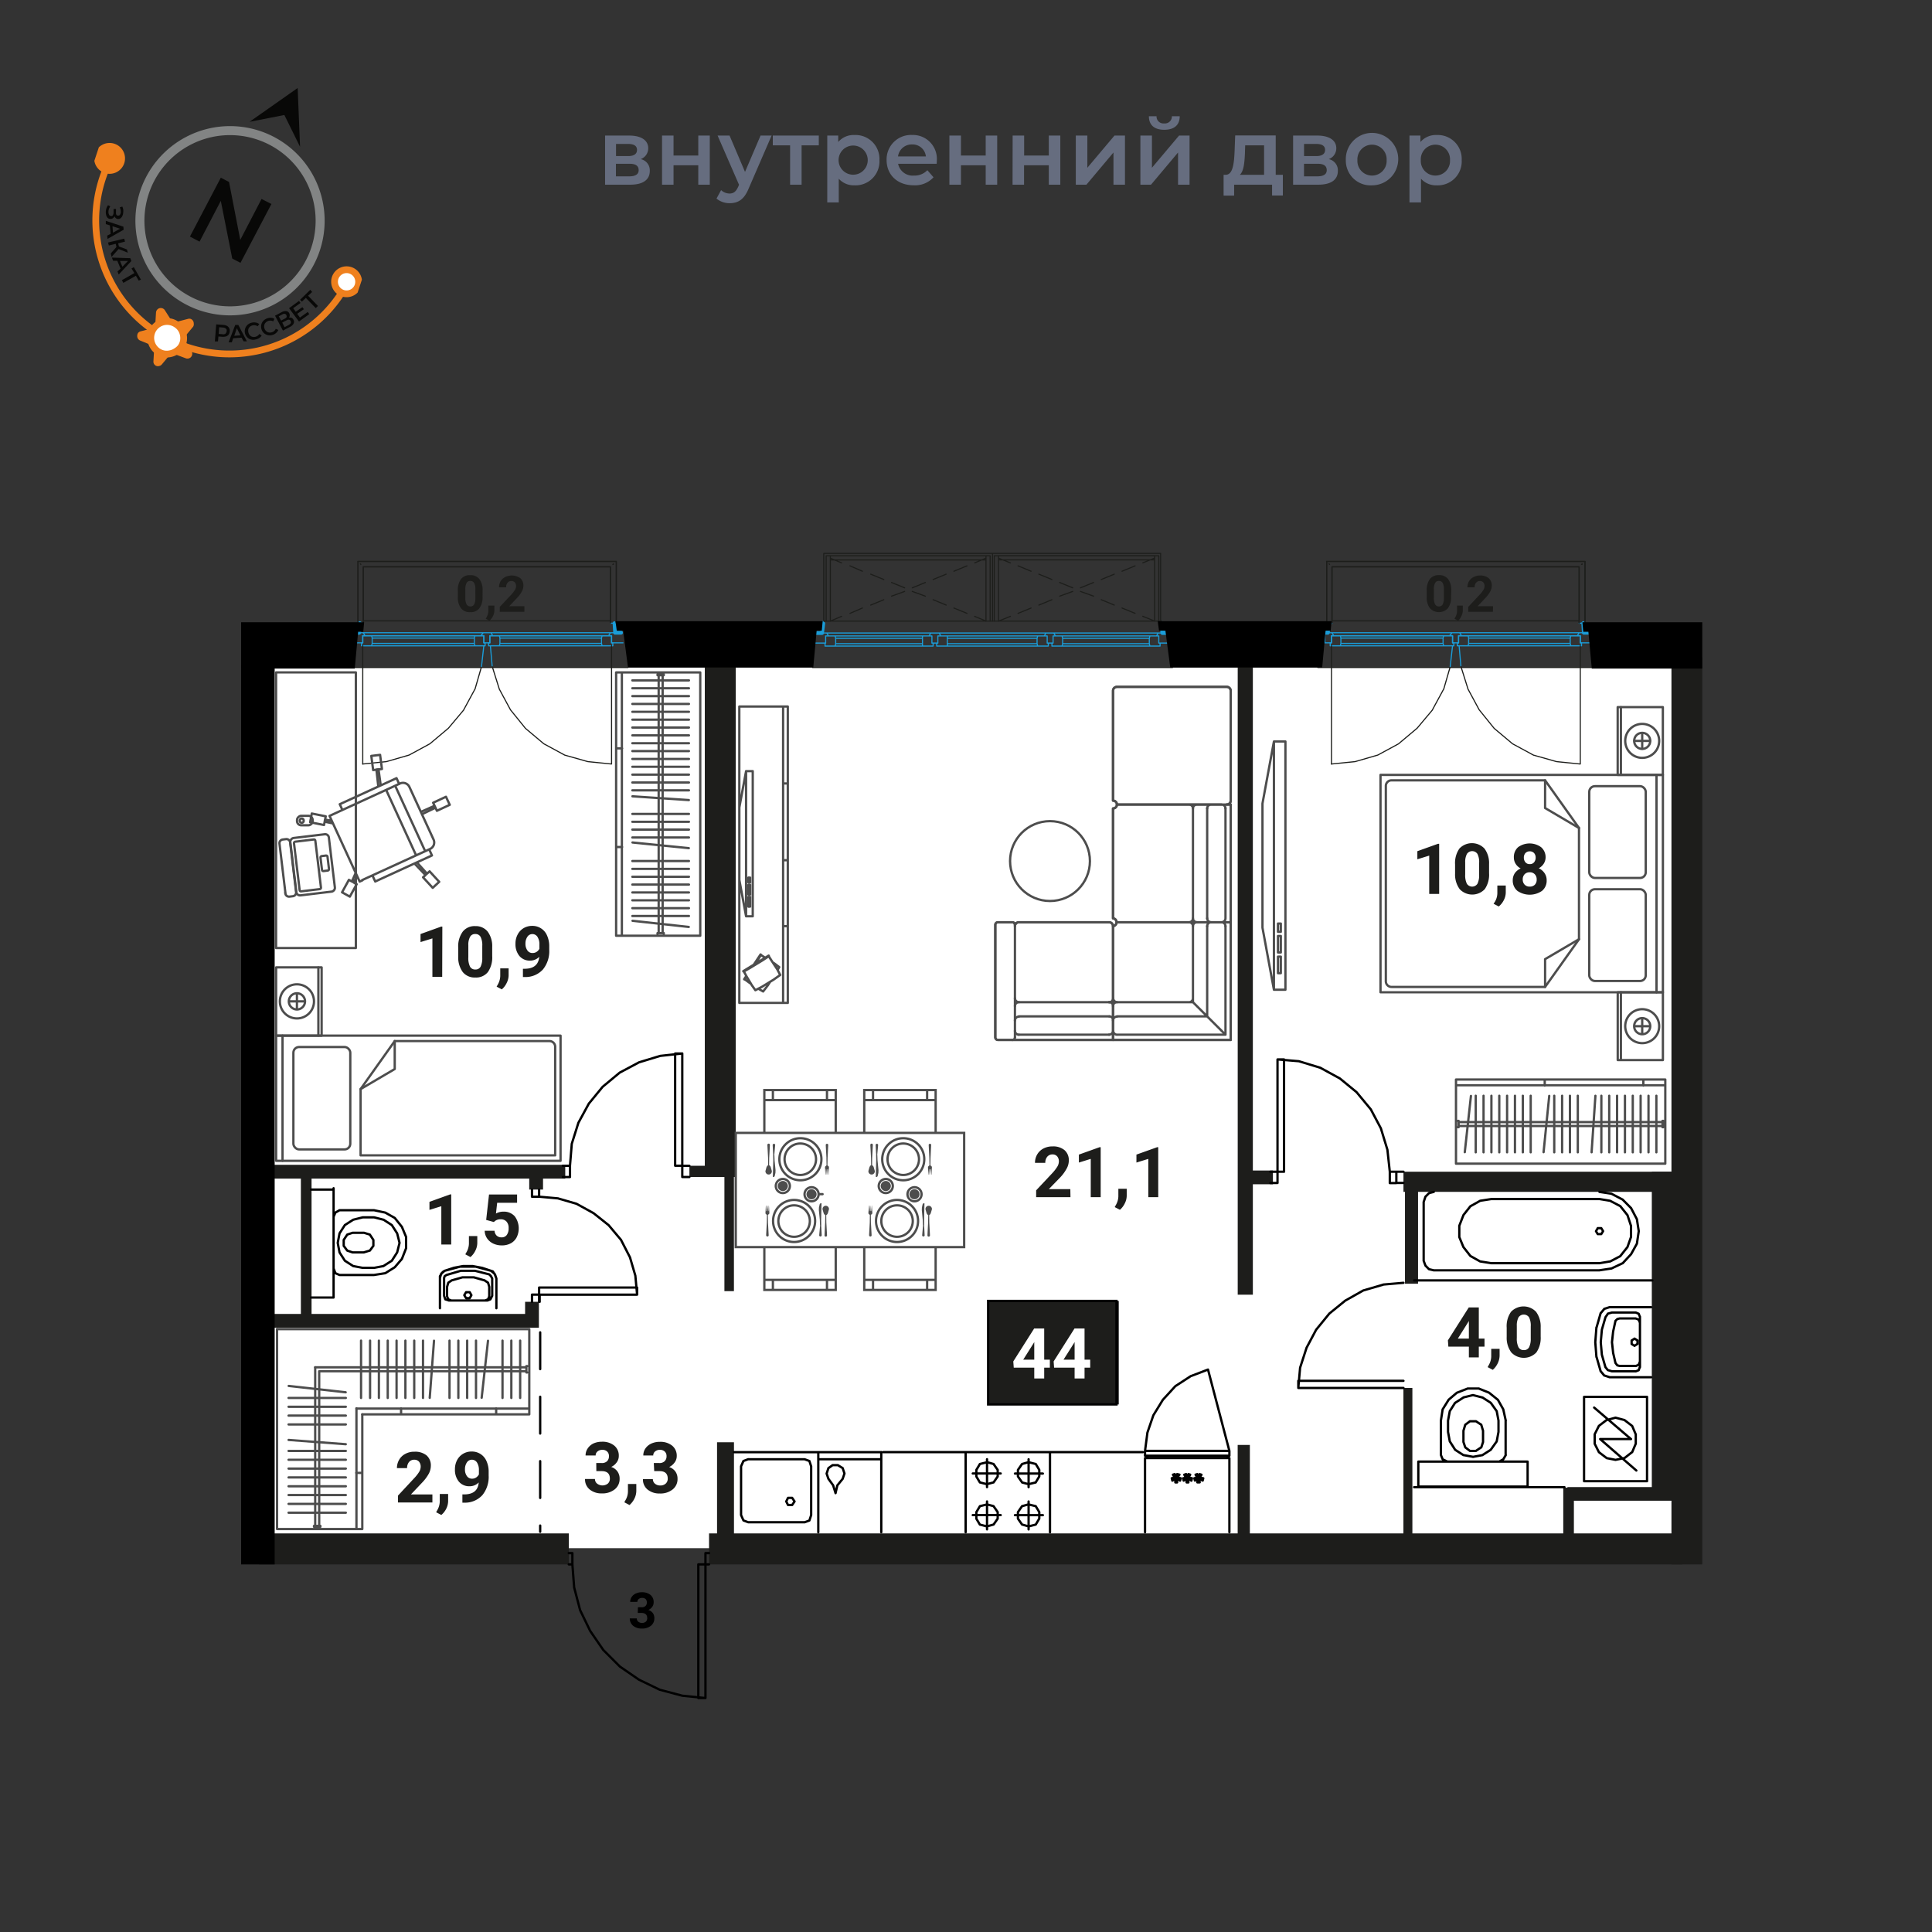
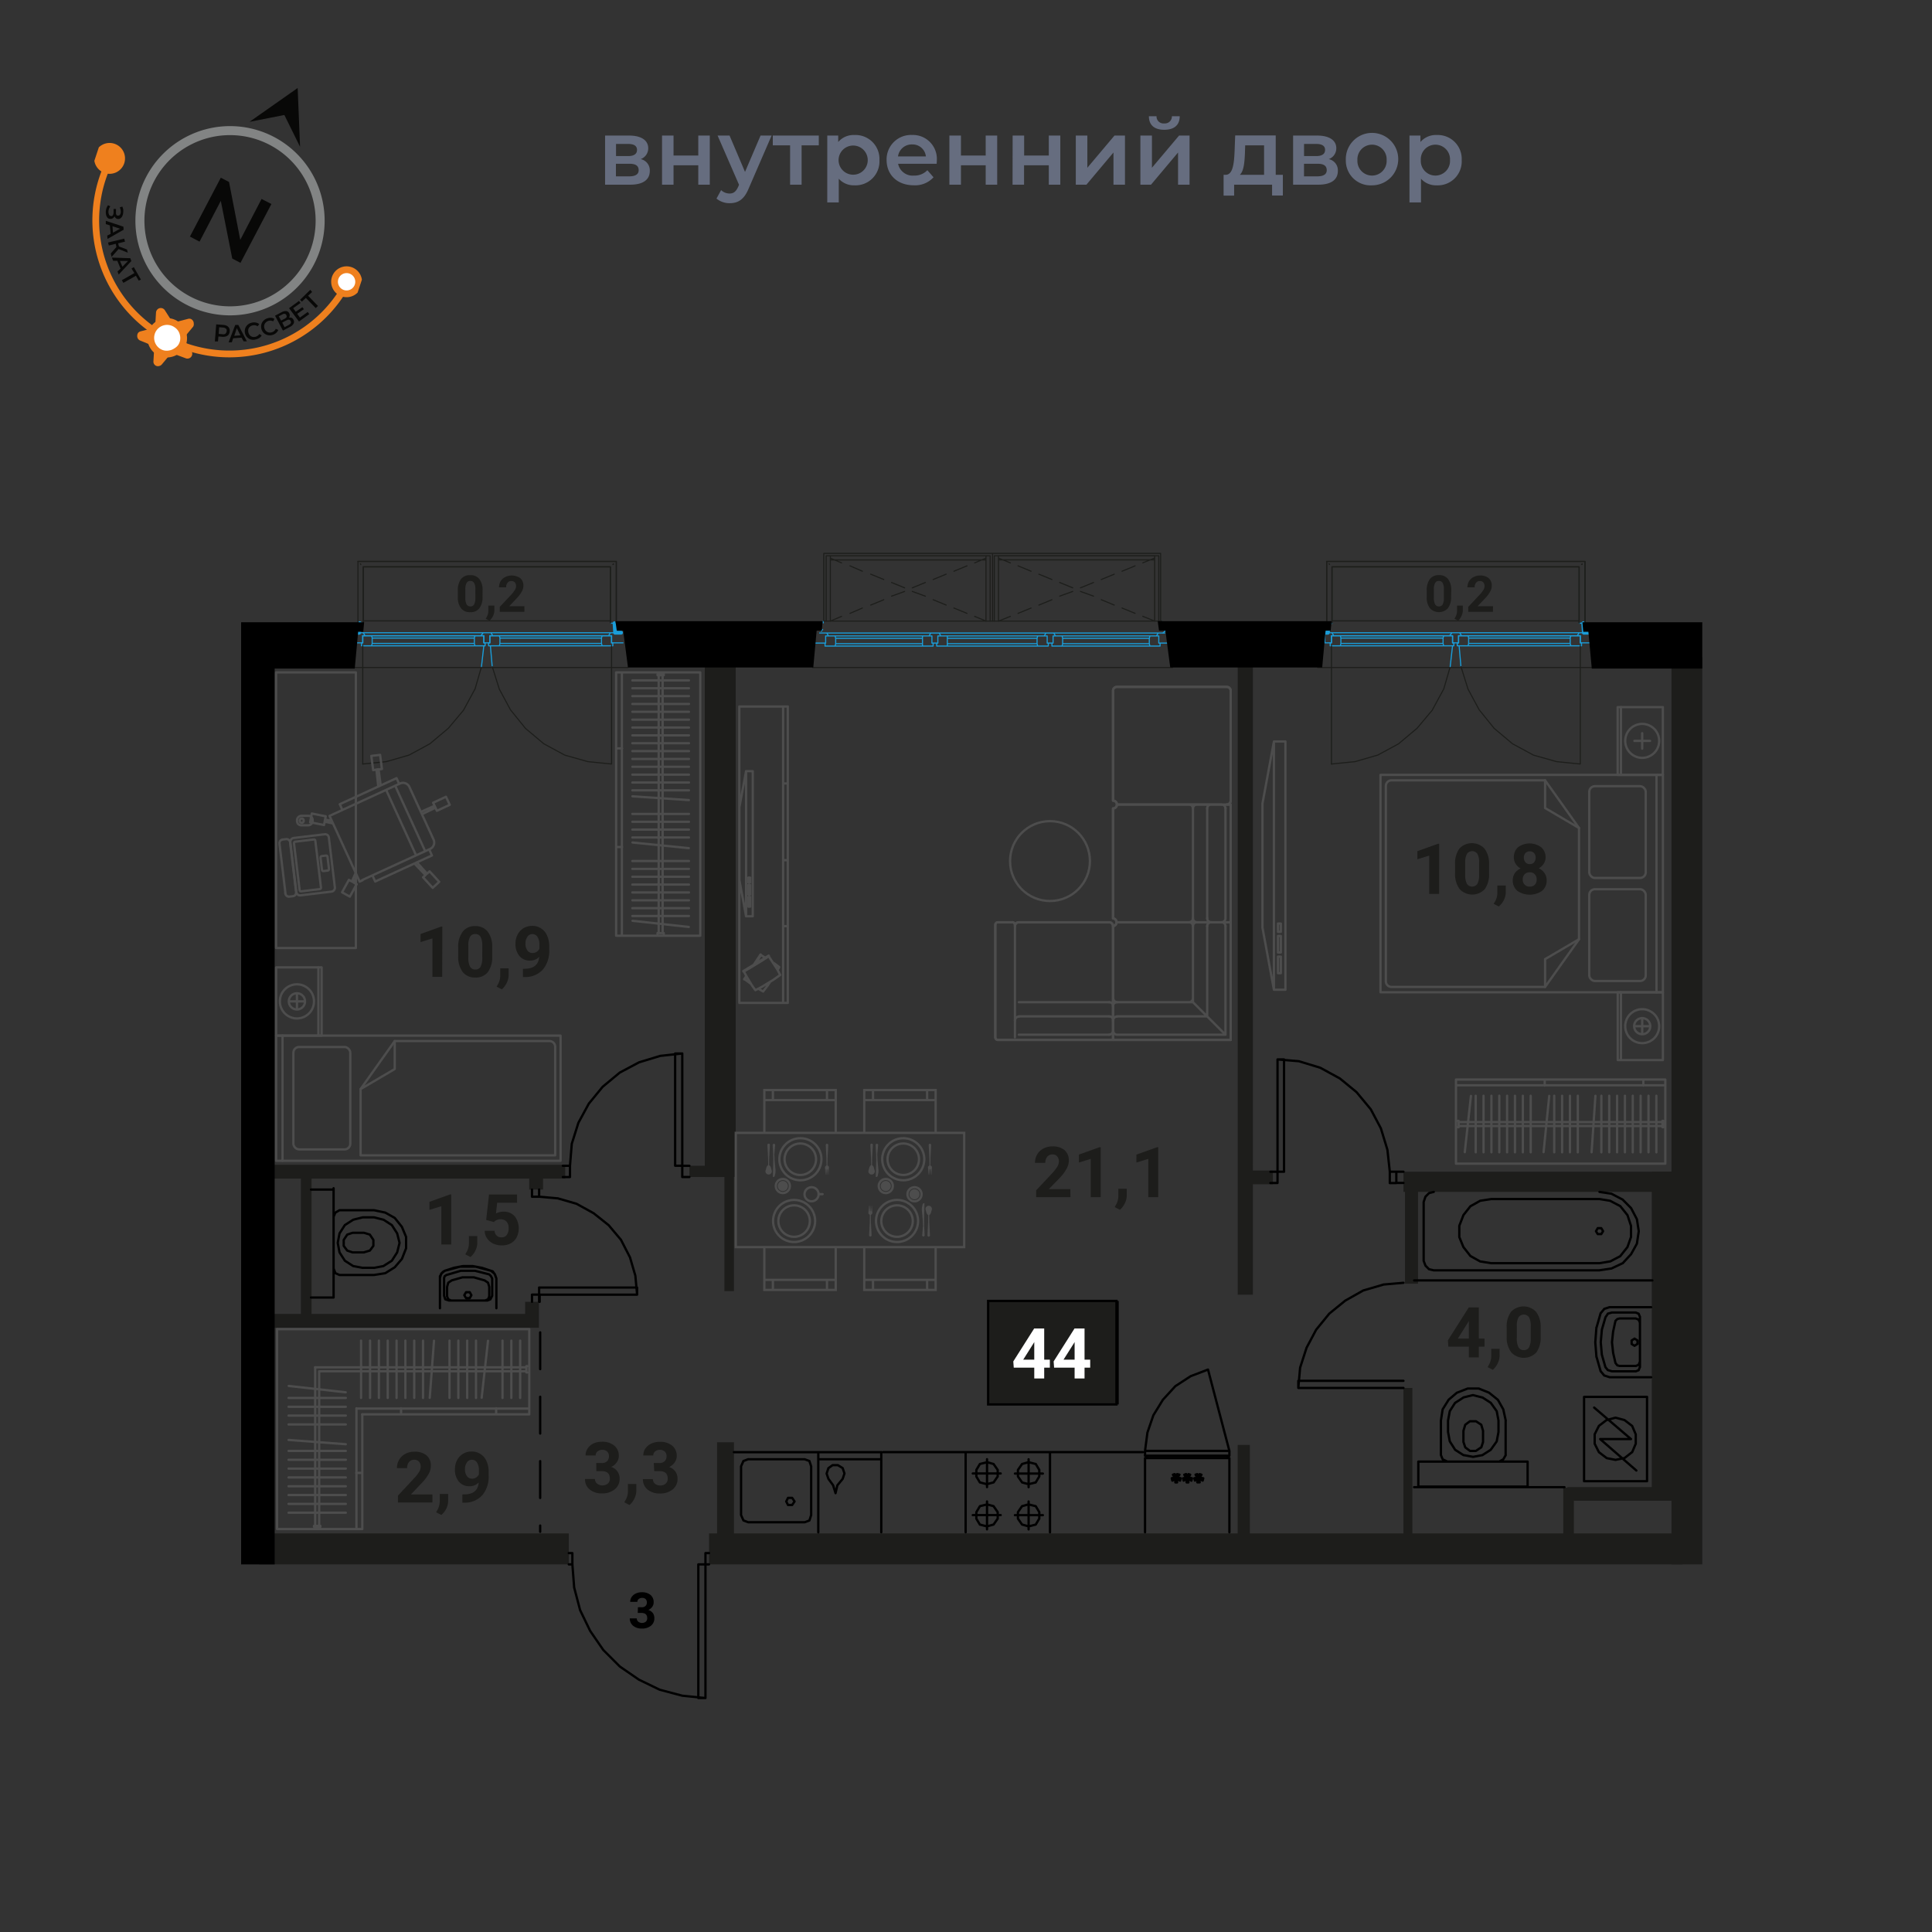
<svg xmlns="http://www.w3.org/2000/svg" viewBox="0 0 420 420">
  <rect x="0" y="0" width="420" height="420" fill="#333333" stroke="none" />
  <defs>
    <clipPath id="a">
      <path fill="none" d="M8.524 71.099 29.629 7.468l60.12 19.94L68.642 91.04z" />
    </clipPath>
  </defs>
  <g data-name="03 квартира">
-     <path fill="#fff" d="M365.29 336.56h-309V145.1h309z" />
    <path fill="#1d1d1b" d="M232.71 260.25h-7.46v-1.48l3.52-3.75a9 9 0 0 0 1.07-1.38 2.24 2.24 0 0 0 .35-1.12 1.65 1.65 0 0 0-.37-1.14 1.3 1.3 0 0 0-1-.42 1.44 1.44 0 0 0-1.16.51 2 2 0 0 0-.42 1.33H225a3.53 3.53 0 0 1 .47-1.82 3.33 3.33 0 0 1 1.34-1.29 4.1 4.1 0 0 1 2-.47 3.85 3.85 0 0 1 2.61.81 2.86 2.86 0 0 1 .93 2.28 3.6 3.6 0 0 1-.42 1.64 9 9 0 0 1-1.44 2l-2.49 2.56h4.68ZM239.28 260.25h-2.16v-8.32l-2.58.8V251l4.5-1.61h.24ZM243.46 263l-1.13-.59.27-.49a3.9 3.9 0 0 0 .52-1.81v-1.68h1.82v1.5a3.72 3.72 0 0 1-.42 1.67 4.26 4.26 0 0 1-1.06 1.4ZM251.79 260.25h-2.16v-8.32l-2.58.8V251l4.51-1.61h.23ZM312.86 194.33h-2.16V186l-2.58.8v-1.76l4.5-1.61h.24ZM323.71 189.83a5.55 5.55 0 0 1-.93 3.46 3.75 3.75 0 0 1-5.46 0 5.37 5.37 0 0 1-1-3.36v-2a5.51 5.51 0 0 1 .94-3.46 3.75 3.75 0 0 1 5.45 0 5.29 5.29 0 0 1 1 3.36Zm-2.16-2.2a3.94 3.94 0 0 0-.37-2 1.38 1.38 0 0 0-2.28 0 3.69 3.69 0 0 0-.38 1.84v2.64a4.2 4.2 0 0 0 .36 2 1.37 1.37 0 0 0 2.31 0 4.17 4.17 0 0 0 .36-1.9ZM325.82 197.06l-1.13-.59.31-.47a3.8 3.8 0 0 0 .51-1.81v-1.68h1.83V194a3.72 3.72 0 0 1-.42 1.67 4.26 4.26 0 0 1-1.1 1.39ZM336 186.34a2.58 2.58 0 0 1-.4 1.41 2.88 2.88 0 0 1-1.09 1 3.07 3.07 0 0 1 1.25 1.05 2.67 2.67 0 0 1 .47 1.57 2.84 2.84 0 0 1-1 2.29 4.71 4.71 0 0 1-5.37 0 2.88 2.88 0 0 1-1-2.29 2.73 2.73 0 0 1 .47-1.58 3.13 3.13 0 0 1 1.25-1 2.81 2.81 0 0 1-1.09-1 2.58 2.58 0 0 1-.39-1.41 2.84 2.84 0 0 1 .92-2.21 4.25 4.25 0 0 1 5 0 2.83 2.83 0 0 1 .98 2.17Zm-1.94 4.85a1.57 1.57 0 0 0-.41-1.13 1.45 1.45 0 0 0-1.11-.43 1.49 1.49 0 0 0-1.1.42 1.58 1.58 0 0 0-.41 1.14 1.54 1.54 0 0 0 .41 1.12 1.45 1.45 0 0 0 1.12.43 1.48 1.48 0 0 0 1.1-.41 1.55 1.55 0 0 0 .4-1.14Zm-.22-4.74a1.51 1.51 0 0 0-.34-1 1.35 1.35 0 0 0-1.89 0 1.5 1.5 0 0 0-.34 1 1.57 1.57 0 0 0 .34 1 1.16 1.16 0 0 0 .95.4 1.14 1.14 0 0 0 .94-.4 1.57 1.57 0 0 0 .34-1ZM321.48 291h1.24v1.74h-1.24v2.35h-2.16v-2.35h-4.46l-.1-1.36 4.54-7.16h2.18Zm-4.56 0h2.4v-3.84l-.14.25ZM324.52 297.79l-1.12-.59.26-.48a3.85 3.85 0 0 0 .52-1.82v-1.67H326v1.49a4 4 0 0 1-.42 1.67 4.32 4.32 0 0 1-1.06 1.4ZM334.93 290.57A5.54 5.54 0 0 1 334 294a3.75 3.75 0 0 1-5.46 0 5.35 5.35 0 0 1-1-3.36v-2a5.43 5.43 0 0 1 .94-3.46 3.75 3.75 0 0 1 5.45 0 5.34 5.34 0 0 1 1 3.35Zm-2.16-2.2a4 4 0 0 0-.37-2 1.39 1.39 0 0 0-2.28 0 3.75 3.75 0 0 0-.38 1.84v2.65a4.2 4.2 0 0 0 .36 2 1.23 1.23 0 0 0 1.16.64 1.22 1.22 0 0 0 1.15-.62 4.11 4.11 0 0 0 .36-1.9ZM129.62 318.05h1.15a1.61 1.61 0 0 0 1.22-.41 1.52 1.52 0 0 0 .39-1.09 1.32 1.32 0 0 0-.39-1 1.49 1.49 0 0 0-1.08-.37 1.59 1.59 0 0 0-1 .34 1.09 1.09 0 0 0-.42.89h-2.19a2.63 2.63 0 0 1 .46-1.53 3.07 3.07 0 0 1 1.24-1.08 4.36 4.36 0 0 1 1.82-.38 4.05 4.05 0 0 1 2.7.83 2.78 2.78 0 0 1 1 2.27 2.32 2.32 0 0 1-.45 1.38 3 3 0 0 1-1.2 1 2.71 2.71 0 0 1 1.37 1 2.65 2.65 0 0 1 .46 1.55 2.86 2.86 0 0 1-1.06 2.32 4.23 4.23 0 0 1-2.8.88 4 4 0 0 1-2.66-.86 2.81 2.81 0 0 1-1-2.27h2.16a1.24 1.24 0 0 0 .46 1 1.91 1.91 0 0 0 2.34 0 1.41 1.41 0 0 0 .44-1.08c0-1.09-.6-1.63-1.8-1.63h-1.14ZM136.85 327.18l-1.13-.6.27-.48a3.82 3.82 0 0 0 .52-1.82v-1.67h1.82v1.49a3.85 3.85 0 0 1-.41 1.68 4.43 4.43 0 0 1-1.07 1.4ZM142.13 318.05h1.15a1.59 1.59 0 0 0 1.22-.41 1.48 1.48 0 0 0 .4-1.09 1.32 1.32 0 0 0-.39-1 1.51 1.51 0 0 0-1.08-.37 1.57 1.57 0 0 0-1 .34 1.09 1.09 0 0 0-.42.89h-2.16a2.63 2.63 0 0 1 .46-1.53 3.13 3.13 0 0 1 1.28-1.06 4.36 4.36 0 0 1 1.82-.38 4.08 4.08 0 0 1 2.71.83 2.81 2.81 0 0 1 1 2.27 2.27 2.27 0 0 1-.46 1.38 3 3 0 0 1-1.19 1 2.71 2.71 0 0 1 1.37 1 2.65 2.65 0 0 1 .45 1.55 2.84 2.84 0 0 1-1.06 2.32 4.21 4.21 0 0 1-2.8.88 4 4 0 0 1-2.66-.86 2.8 2.8 0 0 1-1-2.27h2.16a1.26 1.26 0 0 0 .45 1 1.71 1.71 0 0 0 1.14.39 1.69 1.69 0 0 0 1.2-.41 1.41 1.41 0 0 0 .44-1.08c0-1.09-.6-1.63-1.79-1.63h-1.15ZM96.13 212.36H94V204l-2.58.8v-1.75l4.5-1.62h.24ZM107 207.86a5.54 5.54 0 0 1-.93 3.45 3.26 3.26 0 0 1-2.74 1.19 3.3 3.3 0 0 1-2.72-1.17 5.42 5.42 0 0 1-1-3.36v-2a5.43 5.43 0 0 1 1-3.46 3.26 3.26 0 0 1 2.72-1.18 3.3 3.3 0 0 1 2.67 1.17 5.28 5.28 0 0 1 1 3.35Zm-2.16-2.2a4 4 0 0 0-.37-2 1.24 1.24 0 0 0-1.15-.61 1.2 1.2 0 0 0-1.12.59 3.56 3.56 0 0 0-.39 1.83v2.65a4.2 4.2 0 0 0 .36 2 1.23 1.23 0 0 0 1.16.64 1.22 1.22 0 0 0 1.15-.62 4.11 4.11 0 0 0 .36-1.9ZM109.09 215.08l-1.13-.59.27-.48a4 4 0 0 0 .52-1.82v-1.67h1.82V212a3.79 3.79 0 0 1-.42 1.68 4.22 4.22 0 0 1-1.06 1.4ZM117.23 208a2.75 2.75 0 0 1-2 .83 2.92 2.92 0 0 1-2.31-1 4 4 0 0 1-.86-2.67 4.09 4.09 0 0 1 .47-2 3.48 3.48 0 0 1 1.3-1.39 3.61 3.61 0 0 1 1.88-.49 3.42 3.42 0 0 1 3.21 2.08 5.6 5.6 0 0 1 .48 2.31v.8a6.29 6.29 0 0 1-1.36 4.27 5.1 5.1 0 0 1-3.83 1.66h-.53v-1.8h.48c1.9-.03 2.91-.91 3.07-2.6Zm-1.45-.83a1.49 1.49 0 0 0 .9-.26 1.79 1.79 0 0 0 .58-.65v-.89a3 3 0 0 0-.42-1.71 1.31 1.31 0 0 0-1.12-.6 1.27 1.27 0 0 0-1.07.59 2.54 2.54 0 0 0-.42 1.49 2.45 2.45 0 0 0 .41 1.46 1.32 1.32 0 0 0 1.14.58ZM98.09 270.55h-2.15v-8.33l-2.58.8v-1.75l4.5-1.62h.23ZM102.28 273.27l-1.13-.59.27-.48a4 4 0 0 0 .52-1.82v-1.67h1.82v1.49a3.79 3.79 0 0 1-.42 1.68 4.22 4.22 0 0 1-1.06 1.39ZM105.69 265.2l.62-5.53h6.1v1.8h-4.33l-.26 2.34a3.32 3.32 0 0 1 1.63-.41 3.15 3.15 0 0 1 2.44 1 4.4 4.4 0 0 1 .43 4.58 3.12 3.12 0 0 1-1.27 1.3 4.05 4.05 0 0 1-2 .46 4.37 4.37 0 0 1-1.83-.4 3.34 3.34 0 0 1-1.33-1.13 3 3 0 0 1-.52-1.65h2.14a1.59 1.59 0 0 0 .47 1.06 1.52 1.52 0 0 0 1.07.37 1.32 1.32 0 0 0 1.12-.52 2.4 2.4 0 0 0 .4-1.49 2 2 0 0 0-.46-1.42 1.66 1.66 0 0 0-1.29-.5 1.88 1.88 0 0 0-1.25.41l-.21.19ZM94 326.62h-7.49v-1.48l3.49-3.75a8.55 8.55 0 0 0 1.1-1.39 2.21 2.21 0 0 0 .35-1.12 1.65 1.65 0 0 0-.37-1.14 1.33 1.33 0 0 0-1-.41 1.45 1.45 0 0 0-1.16.5 2 2 0 0 0-.42 1.33h-2.21a3.56 3.56 0 0 1 .48-1.82 3.31 3.31 0 0 1 1.34-1.28 4 4 0 0 1 2-.47 3.91 3.91 0 0 1 2.62.8 2.86 2.86 0 0 1 .93 2.28 3.67 3.67 0 0 1-.42 1.65 9 9 0 0 1-1.44 1.95l-2.47 2.61H94ZM95.94 329.34l-1.13-.59.27-.48a4 4 0 0 0 .52-1.82v-1.67h1.82v1.49A3.76 3.76 0 0 1 97 328a4.22 4.22 0 0 1-1.06 1.34ZM104.07 322.27a2.72 2.72 0 0 1-2 .83 2.92 2.92 0 0 1-2.31-1 4 4 0 0 1-.86-2.67 4.2 4.2 0 0 1 .46-2 3.49 3.49 0 0 1 3.19-1.88 3.42 3.42 0 0 1 3.21 2.08 5.48 5.48 0 0 1 .47 2.31v.8a6.28 6.28 0 0 1-1.35 4.27 5.1 5.1 0 0 1-3.83 1.66h-.53v-1.8h.48c1.91-.04 2.92-.87 3.07-2.6Zm-1.44-.82a1.5 1.5 0 0 0 .9-.27 1.88 1.88 0 0 0 .58-.65v-.89a3 3 0 0 0-.42-1.71 1.31 1.31 0 0 0-1.12-.6 1.27 1.27 0 0 0-1.07.59 2.54 2.54 0 0 0-.42 1.49 2.38 2.38 0 0 0 .41 1.46 1.3 1.3 0 0 0 1.14.58Z" />
    <path fill="#1d1d1b" stroke="#000" stroke-miterlimit="10" stroke-width=".5" d="M214.81 282.81h27.9v22.5h-27.9z" />
    <path fill="#fff" stroke="#000" stroke-miterlimit="10" stroke-width=".5" d="M242.95 305.31v-22.5" />
    <path fill="#fff" d="M227 295.58h1.23v1.74H227v2.35h-2.16v-2.35h-4.46l-.1-1.36 4.54-7.16H227Zm-4.56 0h2.4v-3.84l-.14.25ZM235.77 295.58H237v1.74h-1.23v2.35h-2.16v-2.35h-4.46l-.1-1.36 4.54-7.16h2.18Zm-4.57 0h2.41v-3.84l-.14.25Z" />
    <path d="M138.68 349.4h.81a1.1 1.1 0 0 0 .85-.29 1 1 0 0 0 .28-.76 1 1 0 0 0-.27-.73 1.09 1.09 0 0 0-.76-.25 1.11 1.11 0 0 0-.73.24.75.75 0 0 0-.3.62H137a1.86 1.86 0 0 1 .33-1.08 2.14 2.14 0 0 1 .9-.74 3 3 0 0 1 1.28-.27 2.89 2.89 0 0 1 1.9.58 2 2 0 0 1 .69 1.6 1.63 1.63 0 0 1-.32 1 2.09 2.09 0 0 1-.84.68 1.92 1.92 0 0 1 1 .69 1.9 1.9 0 0 1 .31 1.1 2 2 0 0 1-.74 1.63 3 3 0 0 1-2 .61 2.84 2.84 0 0 1-1.87-.6 2 2 0 0 1-.73-1.6h1.52a.91.91 0 0 0 .32.71 1.36 1.36 0 0 0 1.65 0 1 1 0 0 0 .3-.76q0-1.14-1.26-1.14h-.8Z" />
    <path fill="#1d1d1b" d="M104.9 129.74a3.94 3.94 0 0 1-.68 2.48 2.33 2.33 0 0 1-2 .86 2.37 2.37 0 0 1-2-.85 3.82 3.82 0 0 1-.69-2.41v-1.44a4 4 0 0 1 .68-2.49 2.38 2.38 0 0 1 2-.85 2.36 2.36 0 0 1 2 .84 3.85 3.85 0 0 1 .7 2.42Zm-1.56-1.59a2.82 2.82 0 0 0-.26-1.41.9.9 0 0 0-.83-.45.87.87 0 0 0-.81.43 2.7 2.7 0 0 0-.28 1.32v1.9a3 3 0 0 0 .26 1.42.91.91 0 0 0 .84.47.87.87 0 0 0 .82-.45 2.84 2.84 0 0 0 .26-1.37ZM106.41 134.93l-.81-.42.19-.35a2.71 2.71 0 0 0 .37-1.31v-1.2h1.31v1.07a2.73 2.73 0 0 1-.3 1.21 3.08 3.08 0 0 1-.76 1ZM114 133h-5.36v-1.06l2.53-2.7a6.43 6.43 0 0 0 .77-1 1.58 1.58 0 0 0 .25-.81 1.22 1.22 0 0 0-.26-.82 1 1 0 0 0-.76-.3 1 1 0 0 0-.83.37 1.44 1.44 0 0 0-.3 1h-1.56a2.66 2.66 0 0 1 .34-1.31 2.39 2.39 0 0 1 1-.92 3.23 3.23 0 0 1 3.29.24 2.09 2.09 0 0 1 .67 1.64 2.61 2.61 0 0 1-.3 1.18 6.72 6.72 0 0 1-1 1.4l-1.78 1.88h3.3ZM315.45 129.74a3.94 3.94 0 0 1-.68 2.48 2.67 2.67 0 0 1-3.92 0 3.82 3.82 0 0 1-.69-2.41v-1.44a4 4 0 0 1 .68-2.49 2.38 2.38 0 0 1 2-.85 2.36 2.36 0 0 1 1.95.84 3.85 3.85 0 0 1 .7 2.42Zm-1.56-1.59a2.94 2.94 0 0 0-.26-1.41.9.9 0 0 0-.83-.45.87.87 0 0 0-.81.43 2.7 2.7 0 0 0-.28 1.32v1.9a3 3 0 0 0 .26 1.42.91.91 0 0 0 .84.47.87.87 0 0 0 .82-.45 2.84 2.84 0 0 0 .26-1.37ZM317 134.93l-.81-.42.19-.35a2.71 2.71 0 0 0 .37-1.31v-1.2H318v1.07a2.73 2.73 0 0 1-.3 1.21 3.08 3.08 0 0 1-.7 1ZM324.54 133h-5.36v-1.06l2.53-2.7a6.43 6.43 0 0 0 .77-1 1.58 1.58 0 0 0 .25-.81 1.22 1.22 0 0 0-.26-.82 1 1 0 0 0-.76-.3 1 1 0 0 0-.82.37 1.39 1.39 0 0 0-.31 1H319a2.66 2.66 0 0 1 .34-1.31 2.39 2.39 0 0 1 1-.92 2.86 2.86 0 0 1 1.41-.34 2.82 2.82 0 0 1 1.88.58 2.09 2.09 0 0 1 .67 1.64 2.61 2.61 0 0 1-.3 1.18 6.72 6.72 0 0 1-1 1.4l-1.78 1.88h3.36Z" />
    <g fill="none" stroke-linecap="round" stroke-linejoin="round">
      <path stroke="#1a9dd9" stroke-width=".24" d="m252.84 137.61 1.54-1.55M178.57 137.22l.26-.39M252.56 136.06h.13" />
-       <path stroke="#1a9dd9" stroke-width=".84" d="M177.41 137.61h1.29M178.7 137.61l.26-2.07M252.56 135.54l.13 2.07M252.71 137.61H254" />
      <path stroke="#1a9dd9" stroke-width=".24" d="M181.67 139.93h18.87M200.54 139.93v-1.16M200.54 138.77h-18.87M181.67 138.77v1.16M181.54 140.45l.13-.52M181.67 138.77l-.13-.52M181.54 140.45h19M200.54 140.45v-.52M200.54 139.93h-18.87M200.54 138.77h-18.87M200.54 138.77v-.52M200.54 138.25h-19M202.59 139.8v-1.55M202.59 138.25h-2.06M200.54 138.25v.52M200.54 138.77v1.16M200.54 139.93v.52M200.52 140.45h2.33M202.85 140.45v-.65M202.85 139.8h-.26M179.49 138.25v1.55M179.49 139.8h-.13M179.36 139.8v.65M179.35 140.45h2.19M181.54 140.45l.13-.52M181.67 139.93v-1.16M181.67 138.77l-.13-.52M181.54 138.25h-2.06M205.96 139.93h19.49M225.45 139.93v-1.16M225.45 138.77h-19.49M205.94 138.77v1.16M205.94 140.45v-.52M205.94 138.77v-.52M205.96 140.45h19.62M225.58 140.45l-.13-.52M225.45 139.93h-19.49M225.45 138.77h-19.49M225.45 138.77l.13-.52M225.58 138.25h-19.62M203.88 138.25v1.55M203.88 139.8h-.27M203.63 139.8v.65M203.63 140.45h2.31M205.94 140.45v-.52M205.94 139.93v-1.16M205.94 138.77v-.52M205.94 138.25h-2.07M227.65 139.8v-1.55M227.65 138.25h-2.07M225.58 138.25l-.13.52M225.45 138.77v1.16M225.45 139.93l.13.52M225.57 140.45h2.32M227.89 140.45v-.65M227.89 139.8h-.25M230.99 139.93h18.86M249.85 139.93v-1.16M249.85 138.77h-18.86M231.01 138.77v1.16M230.88 140.45l.13-.52M231.01 138.77l-.13-.52M230.87 140.45h19.11M249.98 140.45l-.13-.52M249.85 139.93h-18.86M249.85 138.77h-18.86M249.85 138.77l.13-.52M249.98 138.25h-19.12M228.93 138.25v1.55M228.93 139.8h-.26M228.68 139.8v.65M228.67 140.45h2.19M230.88 140.45l.13-.52M231.01 139.93v-1.16M231.01 138.77l-.13-.52M230.86 138.25h-1.93M251.91 139.8v-1.55M251.91 138.25h-1.93M249.98 138.25l-.13.52M249.85 138.77v1.16M249.85 139.93l.13.52M249.99 140.45h2.2M252.19 140.45v-.65M252.19 139.8h-.27M202.85 139.8h.78M227.9 139.8h.78M204.14 137.61l.39.64M204.52 138.25h22.47M229.45 138.25h21.96M251.41 138.25l.38-.64M179.73 137.61l.38.64M180.11 138.25h21.84M201.96 138.25l.38-.64M227 138.25l.39-.64M229.07 137.61l.38.64M251.79 137.61h-72.07M251.79 137.61h-22.73M202.34 137.61h-22.6M227.39 137.61h-23.24M177.13 139.8h2.36M179.49 139.8v-1.55M179.48 138.25h.63M180.11 138.25l-.38-.64M179.73 137.61h-1.55M202.58 139.8h1.3M203.88 139.8v-1.55M203.88 138.25h.65M204.53 138.25l-.39-.64M204.15 137.62h-1.81M202.34 137.61l-.38.64M201.95 138.25h.64M202.59 138.25v1.55M227.64 139.8h1.29M228.93 139.8v-1.55M228.93 138.25h.52M229.45 138.25l-.38-.64M229.08 137.62h-1.67M227.39 137.61l-.39.64M227 138.25h.65M227.65 138.25v1.55M251.92 139.8h2.46M253.22 137.61h-1.42M251.79 137.61l-.38.64M251.4 138.25h.51M251.91 138.25v1.55M202.85 139.8h.78M202.34 137.62h1.81M227.9 139.8h.78M227.41 137.62h1.67M252.57 135.41v-.39" />
      <path stroke="#1d1e1b" stroke-width=".24" d="M178.95 135.02h73.62" />
      <path stroke="#1a9dd9" stroke-width=".24" d="M178.96 135.02v.39" />
      <path stroke="#1d1e1b" stroke-width=".24" d="M254.91 145.11h-78.27M179.08 120.3v14.72M215.77 135.02V120.3M211.9 120.3h-32.8M215.77 120.3H179.1M179.08 120.3v14.72M215.77 120.3v14.72M179.1 120.3h36.67M215.25 120.82v14.2M179.08 120.3v14.72M179.6 120.82h35.65M179.6 135.02v-14.2M214.33 120.82h.92M214.34 135.02v-14.2M215.25 135.02v-14.2M179.61 120.82h.9M179.6 135.02v-14.2M180.51 135.02v-14.2M214.34 120.82v.9M180.51 121.72v-.9M214.34 121.72h-33.83M180.51 120.82h33.83M215.77 120.3v14.72M252.31 135.02V120.3M248.57 120.3h-32.81M252.31 120.3h-36.55M252.31 135.02V120.3M252.31 120.3v14.72M215.76 120.3h36.55M251.91 120.82v14.2M215.77 120.3v14.72M216.14 120.82h35.77M216.15 135.02v-14.2M251.01 120.82h.9M251.01 135.01v-14.2M251.91 135.02v-14.2M216.14 120.82h.92M216.15 135.02v-14.2M217.06 135.02v-14.2M251.01 120.81v.9M217.06 121.72v-.9M251.01 121.71h-33.96M217.05 120.81h33.96M180.5 121.33l2.45 1.04M184.77 123.01l2.71 1.17M189.28 124.82l2.85 1.16M193.82 126.63l2.84 1.16M198.32 128.57l2.84 1.03M202.85 130.37l2.84 1.17M207.37 132.18l2.84 1.16M211.88 133.99l2.46 1.03M180.5 135.02l2.45-1.03M184.77 133.34l2.71-1.16M189.28 131.54l2.85-1.17M193.82 129.6l2.84-1.03M198.32 127.79l2.84-1.16M202.85 125.98l2.84-1.16M207.37 124.18l2.84-1.17M211.88 122.37l2.46-1.04M217.07 121.33l2.58 1.04M221.31 123.01l2.84 1.17M225.84 124.82l2.84 1.16M230.36 126.63l2.84 1.16M234.88 128.57l2.85 1.03M239.4 130.37l2.83 1.17M243.92 132.18l2.84 1.16M248.43 133.98l2.58 1.03M217.07 135.02l2.58-1.03M221.31 133.34l2.84-1.16M225.84 131.54l2.84-1.17M230.36 129.6l2.84-1.03M234.88 127.79l2.85-1.16M239.4 125.98l2.83-1.16M243.92 124.18l2.84-1.17M248.43 122.36l2.58-1.04" />
      <path stroke="#1a9dd9" stroke-width=".24" d="m77.95 137.55.12-.13M133.74 137.42l1.42-1.42M75.89 137.94l1.8-1.94" />
      <path stroke="#1a9dd9" stroke-width=".84" d="M76.64 137.55h1.43M78.07 137.55l.13-2.07M133.6 135.48l.13 2.07M133.72 137.54h1.29" />
      <path stroke="#1d1e1b" stroke-width=".24" d="M136.52 145.11H76.61" />
      <path stroke="#1a9dd9" stroke-width=".24" d="M77.42 137.55h-.77M103.25 138.2H80.78M80.78 140.39h22.46M80.79 140.39l.12-.52M80.9 139.87h22.22M80.78 140.39h22.46M80.9 138.71h22.22M80.91 138.71l-.12-.51M80.78 138.2h22.46M103.12 139.87l.13.52M103.25 138.2l-.13.51M78.86 138.2v1.55M78.86 139.75h-.27M78.58 139.74v.65M78.59 140.39h2.19M80.79 140.39l.12-.52M80.91 139.87v-1.16M80.91 138.71l-.12-.51M80.78 138.2h-1.94M105.18 139.75v-1.55M105.18 138.2h-1.93M103.25 138.2l-.13.51M103.12 138.71v1.16M103.12 139.87l.13.52M103.26 140.39h2.2M105.46 140.39v-.64M105.46 139.75h-.27M80.9 139.87h22.22M103.12 139.87v-1.16M103.12 138.71H80.9M80.91 138.71v1.16" />
      <path stroke="#1d1e1b" stroke-width=".24" d="m78.84 166.09 5.17-.52M84 165.57l4.91-1.42M88.92 164.15l4.52-2.45M93.44 161.7l4-3.36M97.45 158.34l3.36-4M100.79 154.34l2.45-4.52M103.26 149.82l1.42-4.91" />
      <path stroke="#1a9dd9" stroke-width=".24" d="m104.67 144.91.51-4.52" />
      <path stroke="#1d1e1b" stroke-width=".24" d="M78.86 166.09v-25.7" />
      <path stroke="#1a9dd9" stroke-width=".24" d="M130.89 138.2h-22.34M108.55 140.39h22.34M108.56 140.39l.12-.52M108.68 139.87h22.08M108.55 140.39h22.34M108.68 138.71h22.08M108.68 138.71l-.12-.51M108.55 138.2h22.34M130.76 139.87l.13.52M130.89 138.2l-.13.51M106.49 138.2v1.55M106.49 139.75h-.27M106.21 139.75v.64M106.23 140.39h2.32M108.56 140.39l.12-.52M108.68 139.87v-1.16M108.68 138.71l-.12-.51M108.55 138.2h-2.07M132.95 139.75v-1.55M132.95 138.2h-2.07M130.89 138.2l-.13.51M130.76 138.71v1.16M130.76 139.87l.13.52M130.9 140.39h2.32M133.22 140.39v-.64M133.22 139.75h-.25M108.68 139.87h22.08M130.76 139.87v-1.16M130.76 138.71h-22.08M108.68 138.71v1.16M106.61 140.39l.39 4.52" />
      <path stroke="#1d1e1b" stroke-width=".24" d="m107.01 144.91 1.54 4.91M108.55 149.82l2.44 4.52M111 154.34l3.23 4M114.23 158.34l4 3.36M118.24 161.7l4.52 2.45M122.75 164.15l5.04 1.42M127.79 165.57l5.16.52M132.95 140.39v25.7" />
      <path stroke="#1a9dd9" stroke-width=".24" d="M105.2 139.75h1.29M106.49 139.75v-1.55M106.48 138.2h.64M107.12 138.2l-.39-.65M106.74 137.55h-1.68M105.06 137.55l-.52.65M104.54 138.2h.64M105.18 138.2v1.55M79.35 138.2l-.38-.65M79.37 138.2h25.18M107.13 138.2h25.19M132.3 138.2l.4-.65M132.7 137.55H78.97M105.44 139.75h.77M132.7 137.55l-.4.65M132.3 138.2h.65M132.95 138.2v1.55M132.96 139.75h2.47M134.26 137.55h-1.55M79.35 138.2l-.38-.65M78.97 137.55h-1.55M77.42 137.55v2.2M77.43 139.75h1.41M78.86 139.75v-1.55M78.83 138.2h.52M77.42 139.1v-.9" />
-       <path stroke="#1d1e1b" stroke-width=".24" d="M78.97 134.97h53.73M132.7 134.97v-11.75M132.7 123.22H78.97M78.97 123.22v11.75M77.82 122.05v13.43M78.97 135.48v-12.26M133.98 122.05H77.8M78.97 123.22h53.73M133.98 135.48v-13.43M132.7 123.22v12.26" />
+       <path stroke="#1d1e1b" stroke-width=".24" d="M78.97 134.97h53.73M132.7 134.97v-11.75M132.7 123.22H78.97M78.97 123.22v11.75M77.82 122.05M78.97 135.48v-12.26M133.98 122.05H77.8M78.97 123.22h53.73M133.98 135.48v-13.43M132.7 123.22v12.26" />
      <path stroke="#1a9dd9" stroke-width=".24" d="M78.97 135.48h-.11M78.86 135.48h-.13M78.73 135.48h-.13M78.58 135.47h-.12M78.45 135.48h-.26M78.2 135.48h0M78.19 135.48h.26M78.46 135.47h.12M78.6 135.48h.13M78.73 135.48h.11M78.86 135.48h.11" />
      <path stroke="#1d1e1b" stroke-width=".24" d="M78.45 122.7h0M78.45 122.7l-.12-.13M133.22 122.7h.13M133.35 122.7v-.13" />
      <path stroke="#1a9dd9" stroke-width=".24" d="M132.83 135.48h0M132.83 135.48h.12M132.97 135.48h.25M133.22 135.48h.13M133.35 135.48h.12M133.6 135.48h-.13M133.47 135.48h-.12M133.35 135.48h-.13M133.22 135.48h-.25M132.95 135.48h-.12M132.83 135.48h0M133.98 135.48h-1.29M77.81 135.48h1.16" />
      <path stroke="#1d1e1b" stroke-width=".24" d="M132.7 123.22v12.26M78.97 123.22h53.73M78.97 135.48v-12.26M133.98 122.05v13.43M77.8 122.05h56.18M77.82 135.48v-13.43" />
      <path stroke="#1a9dd9" stroke-width=".24" d="m288.54 137.55.12-.13M344.33 137.42l1.42-1.42M286.48 137.94l1.8-1.94" />
      <path stroke="#1a9dd9" stroke-width=".84" d="M287.23 137.55h1.43M288.66 137.55l.13-2.07M344.19 135.48l.13 2.07M344.31 137.54h1.29" />
      <path stroke="#1d1e1b" stroke-width=".24" d="M346.38 145.11h-59.92" />
      <path stroke="#1a9dd9" stroke-width=".24" d="M288.01 137.55h-.77M313.84 138.2h-22.47M291.37 140.39h22.46M291.38 140.39l.12-.52M291.49 139.87h22.22M291.37 140.39h22.46M291.49 138.71h22.22M291.5 138.71l-.12-.51M291.37 138.2h22.46M313.71 139.87l.13.52M313.84 138.2l-.13.51M289.45 138.2v1.55M289.45 139.75h-.27M289.17 139.74v.65M289.18 140.39h2.19M291.38 140.39l.12-.52M291.5 139.87v-1.16M291.5 138.71l-.12-.51M291.37 138.2h-1.94M315.77 139.75v-1.55M315.77 138.2h-1.93M313.84 138.2l-.13.51M313.71 138.71v1.16M313.71 139.87l.13.52M313.85 140.39h2.2M316.05 140.39v-.64M316.05 139.75h-.27M291.49 139.87h22.22M313.71 139.87v-1.16M313.71 138.71h-22.22M291.5 138.71v1.16" />
      <path stroke="#1d1e1b" stroke-width=".24" d="m289.43 166.09 5.17-.52M294.59 165.57l4.91-1.42M299.51 164.15l4.52-2.45M304.03 161.7l4-3.36M308.04 158.34l3.36-4M311.38 154.34l2.45-4.52M313.85 149.82l1.42-4.91" />
      <path stroke="#1a9dd9" stroke-width=".24" d="m315.26 144.91.51-4.52" />
      <path stroke="#1d1e1b" stroke-width=".24" d="M289.45 166.09v-25.7" />
      <path stroke="#1a9dd9" stroke-width=".24" d="M341.48 138.2h-22.34M319.14 140.39h22.34M319.15 140.39l.12-.52M319.27 139.87h22.08M319.14 140.39h22.34M319.27 138.71h22.08M319.27 138.71l-.12-.51M319.14 138.2h22.34M341.35 139.87l.13.52M341.48 138.2l-.13.51M317.08 138.2v1.55M317.08 139.75h-.27M316.8 139.75v.64M316.82 140.39h2.32M319.15 140.39l.12-.52M319.27 139.87v-1.16M319.27 138.71l-.12-.51M319.14 138.2h-2.07M343.54 139.75v-1.55M343.54 138.2h-2.07M341.48 138.2l-.13.51M341.35 138.71v1.16M341.35 139.87l.13.52M341.49 140.39h2.32M343.81 140.39v-.64M343.81 139.75h-.25M319.27 139.87h22.08M341.35 139.87v-1.16M341.35 138.71h-22.08M319.27 138.71v1.16M317.2 140.39l.39 4.52" />
      <path stroke="#1d1e1b" stroke-width=".24" d="m317.6 144.91 1.54 4.91M319.14 149.82l2.44 4.52M321.59 154.34l3.23 4M324.82 158.34l4 3.36M328.83 161.7l4.52 2.45M333.34 164.15l5.04 1.42M338.38 165.57l5.16.52M343.54 140.39v25.7" />
      <path stroke="#1a9dd9" stroke-width=".24" d="M315.79 139.75h1.29M317.08 139.75v-1.55M317.07 138.2h.64M317.71 138.2l-.39-.65M317.33 137.55h-1.68M315.65 137.55l-.52.65M315.13 138.2h.64M315.77 138.2v1.55M289.94 138.2l-.38-.65M289.96 138.2h25.18M317.72 138.2h25.19M342.89 138.2l.4-.65M343.29 137.55h-53.73M316.03 139.75h.77M343.29 137.55l-.4.65M342.89 138.2h.65M343.54 138.2v1.55M343.55 139.75h2.47M344.85 137.55h-1.55M289.94 138.2l-.38-.65M289.56 137.55h-1.55M288.01 137.55v2.2M288.02 139.75h1.41M289.45 139.75v-1.55M289.42 138.2h.52M288.01 139.1v-.9" />
      <path stroke="#1d1e1b" stroke-width=".24" d="M289.56 134.97h53.73M343.29 134.97v-11.75M343.29 123.22h-53.73M289.56 123.22v11.75M288.41 122.05v13.43M289.56 135.48v-12.26M344.57 122.05h-56.18M289.56 123.22h53.73M344.57 135.48v-13.43M343.29 123.22v12.26" />
      <path stroke="#1a9dd9" stroke-width=".24" d="M289.56 135.48h-.11M289.45 135.48h-.13M289.32 135.48h-.13M289.17 135.47h-.12M289.04 135.48h-.26M288.79 135.48h0M288.78 135.48h.26M289.05 135.47h.12M289.19 135.48h.13M289.32 135.48h.11M289.45 135.48h.11" />
      <path stroke="#1d1e1b" stroke-width=".24" d="M289.04 122.7h0M289.04 122.7l-.12-.13M343.81 122.7h.13M343.94 122.7v-.13" />
      <path stroke="#1a9dd9" stroke-width=".24" d="M343.42 135.48h0M343.42 135.48h.12M343.56 135.48h.25M343.81 135.48h.13M343.94 135.48h.12M344.19 135.48h-.13M344.06 135.48h-.12M343.94 135.48h-.13M343.81 135.48h-.25M343.54 135.48h-.12M343.42 135.48h0M344.57 135.48h-1.29M288.4 135.48h1.16" />
      <path stroke="#1d1e1b" stroke-width=".24" d="M343.29 123.22v12.26M289.56 123.22h53.73M289.56 135.48v-12.26M344.57 122.05v13.43M288.39 122.05h56.18M288.41 135.48v-13.43" />
    </g>
    <path fill="#1d1d1b" d="M370.06 340.08h-6.7V142.84h6.7z" />
    <path fill="#1d1d1b" d="M365.77 340.08H154.14v-6.73h211.63zM123.65 340.08H56.32v-6.73h67.33zM159.94 255.87h-6.72V142.44h6.72zM363.98 324.99h-4.89v-70.27h4.89z" />
    <path fill="#1d1d1b" d="M342.15 335.16h-2.31v-11.75h2.31z" />
    <path fill="#1d1d1b" d="M366.33 326.24h-25.58v-2.96h25.58zM364.76 259.1H305.1v-4.38h59.66z" />
    <path fill="#1d1d1b" d="M308.27 279.07h-2.84v-23.96h2.84zM307.04 334.16h-1.95v-32.43h1.95zM271.71 335.37h-2.65v-21.25h2.65zM159.56 335.05h-3.68v-21.52h3.68zM159.55 280.68h-2.07v-27.51h2.07zM272.36 281.46h-3.29V143.79h3.29z" />
    <path fill="#1d1d1b" d="M276.72 257.45h-6.17v-2.99h6.17z" />
    <path fill="none" stroke="#1d1d1b" stroke-miterlimit="10" stroke-width="3" d="M115.65 283v4.14H57.53M122.88 254.72H57.6M116.55 258.6v-4.53" />
    <path fill="#1d1d1b" d="M157.23 255.87h-7.36v-2.44h7.36zM67.73 286.23h-2.32v-30.09h2.32z" />
    <path d="M59.71 340.09h-7.29V144.41h7.29zM370.06 135.27H344l.19 2.07h1.11l.74 8h24.02v-10.07z" />
    <path d="M52.42 135.27h26.74l-.19 2.07h-1.11l-.74 8h-24.7v-10.07zM251.68 135.04h37.79l-.19 2.06h-1.11l-.74 8.01H254.4l-1.05-8.01h-1.39l-.28-2.06zM133.8 135.04h45.04l-.19 2.06h-1.12l-.73 8.01h-40.28l-1.05-8.01h-1.39l-.28-2.06z" />
    <path fill="none" stroke="#000" stroke-dasharray="8 6" stroke-linecap="round" stroke-linejoin="round" stroke-width=".5" d="M117.43 289.64V333" />
    <g fill="none">
      <path stroke="#000" stroke-linecap="round" stroke-linejoin="round" stroke-width=".5" d="M153.36 340.08h.77M154.13 337.63h-.77M153.36 337.63v2.45M124.43 340.08v-2.45M124.43 337.63h-.78M123.65 340.08h.78M153.36 369.14v-29.06M153.36 340.08h-1.55M151.81 340.08v29.06M151.81 369.14h1.55M124.43 340.08l.39 5.04M124.82 345.11l1.29 4.92M126.11 350.03l2.19 4.52M128.3 354.55l2.84 4.13M131.14 358.68l3.62 3.62M134.76 362.3l4.13 2.84M138.89 365.14l4.52 2.19M143.41 367.33l4.91 1.3M148.32 368.63l5.04.51M151.81 352.35v-3.74M151.81 352.35v3.23M282.24 301.73h22.86M305.1 300.18h-22.86M282.24 300.18v1.55M305.1 278.87l-4.39.38M300.71 279.27l-4.39 1.28M296.32 280.56l-3.88 2.19M292.44 282.75l-3.48 2.83M288.96 285.59l-2.84 3.48M286.12 289.07l-2.07 3.89M284.05 292.95l-1.42 4.38M282.63 297.34l-.39 4.39" />
      <path d="M303.55 254.72h1.55v2.45h-1.55z" />
      <path stroke="#000" stroke-linecap="round" stroke-linejoin="round" stroke-width=".5" d="M303.55 257.16h1.55M305.1 254.72h-1.55M303.55 254.72v2.44M277.72 254.73h-1.55M276.17 257.17h1.55M277.72 257.17v-2.45M302.13 254.72v2.47M302.13 257.19h1.42M303.55 257.16v-2.44M303.55 254.72h-1.42M277.72 230.31v24.41M277.72 254.72h1.42M279.14 254.73v-24.42M279.14 230.31h-1.42M302.13 254.71l-.52-4.77M301.61 249.94l-1.42-4.65M300.19 245.29l-2.19-4.13M298 241.16l-3.1-3.74M294.9 237.42l-3.62-2.97M291.28 234.45l-4.26-2.33M287.02 232.12l-4.65-1.42M282.37 230.7l-4.65-.39M148.32 253.44v2.43M148.32 255.87h1.55M149.87 253.44h-1.55M123.91 253.43h-1.55M122.36 255.88h1.55M123.91 255.88v-2.46M148.32 229.02h-1.55M146.77 229.02v24.4M146.77 253.42h1.55M148.32 253.44v-24.43M123.91 253.42l.39-4.77M124.3 248.65l1.42-4.51M125.72 244.12l2.32-4.26M128.04 239.88l2.97-3.62M131.01 236.26l3.75-3.11M134.76 233.16l4.13-2.2M138.89 230.95l4.65-1.41M143.54 229.54l4.78-.52M117.2 281.44h-1.55M115.65 281.44V283M117.2 282.99v-1.55M117.2 260.15v-1.56M115.65 258.6v1.56M115.65 260.16h1.55M138.5 281.45v-1.55M138.48 279.9H117.2M117.2 279.9v1.55M117.2 281.45h21.3M117.2 260.15l4.13.37M121.33 260.53l4 1.16M125.33 261.69l3.75 2.07M129.08 263.77l3.23 2.57M132.31 266.34l2.71 3.22M135.02 269.58l1.93 3.75M136.95 273.33l1.17 3.99M138.12 277.32l.38 4.13M117.32 283.01v-1.56" />
    </g>
    <g fill="none" stroke="#000" stroke-linecap="round" stroke-linejoin="round" stroke-width=".5" data-name="с/у">
      <path d="m347.99 285.46.76-.9M348.74 284.54l1.16-.37M349.9 299.39l-1.16-.38M348.75 299.03l-.76-.92M350.43 298.11l-.92-.27M349.54 297.86l-.53-.65M350.43 285.33l-.92.25M349.54 285.6l-.53.76M355.33 291l.64.4M355.98 291.4v.77M355.97 292.16l-.64.4M355.34 292.57l-.64-.4M354.7 292.17v-.76M354.7 291.41l.64-.4M356.51 287.52v-1.28M355.6 296.96l.64-.27M356.23 296.68l.26-.64M356.49 287.51l-.26-.64M356.24 286.88l-.64-.25M356.51 296.05v-8.53M351.2 296.31l.39.51M351.58 296.81l.52.14M351.2 287.13l.39-.38M351.58 286.75l.52-.13M352.11 286.62h3.48M355.59 296.94h-3.48M350.43 291.79l.25-2.33M350.68 289.46l.51-2.32M351.19 296.31l-.51-2.2M350.68 294.11l-.25-2.32M356.49 286.23l-.26-.64M356.24 285.6l-.64-.27M356.49 297.2l-.26.66M356.24 297.87l-.64.25M356.51 297.21v-.52M350.43 285.33h5.16M347.99 291.8l.24-2.73M348.23 289.07l.78-2.7M349.01 297.22l-.78-2.72M348.23 294.5l-.24-2.7M355.59 298.11h-5.16M349.92 284.17h9.03M346.8 291.79l.25-3.23M347.08 288.56l.89-3.1M347.97 298.11l-.89-3.1M347.05 295l-.25-3.21M358.95 299.4h-9.03M356.51 291.79v5.17M347.86 312.84l7.87 6.84M346.55 305.99l8.01 6.85M347.86 312.84h6.71M351.2 308.19l-1.93.52M349.27 308.69l-1.69 1.29M347.58 309.99l-.91 1.81M346.67 311.8v2.06M346.67 313.86l.91 1.81M347.58 315.68l1.69 1.29M349.27 316.98l1.93.38M351.2 317.36l1.93-.39M353.14 316.98l1.68-1.31M354.82 315.69l.77-1.82M355.6 313.87v-2.07M355.59 311.8l-.77-1.81M354.82 309.99l-1.68-1.29M353.13 308.7l-1.93-.51M344.36 322v-18.33M344.36 303.67h13.69M358.05 303.66v18.33M358.05 322h-13.69M327.34 316.32l-.54.91M326.8 317.24l-.91.51M327.31 308.83v7.49M313.24 308.82l.38-2.45M313.62 306.38l1.29-2.07M314.91 304.3l1.81-1.54M316.72 302.77l2.33-.91M319.05 301.85h2.45M321.5 301.87l2.2.88M323.7 302.75l1.93 1.56M325.63 304.3l1.17 2.08M326.8 306.39l.54 2.45M313.24 316.31v-7.49M314.66 317.74l-1.04-.5M313.62 317.23l-.38-.92M332.09 323.17v-5.43M308.33 323.17h23.75M308.33 317.74v5.43M325.76 311.29v-2.47M314.79 311.29v-2.46M325.76 308.82l-.39-2.05M325.37 306.77l-1.29-1.81M324.08 304.96l-1.8-1.16M322.28 303.81l-2.07-.53M320.21 303.28l-2.07.51M318.14 303.81l-1.81 1.16M316.33 304.95l-1.16 1.82M315.17 306.77l-.38 2.06M314.79 311.29l.38 2.05M315.17 313.34l1.16 1.82M316.33 315.17l1.81 1.16M318.14 316.32l2.07.38M320.21 316.71l2.07-.38M322.28 316.32l1.8-1.15M324.08 315.16l1.29-1.81M325.37 313.35l.39-2.06M322.4 313.49v-2.46M318.14 313.47v-2.44M318.14 311.03l.39-1.29M318.53 309.73l1.03-.77M319.56 308.97h1.29M320.85 308.96l1.17.77M322.02 309.75l.38 1.28M318.14 313.47l.39 1.16M318.53 314.64l1.03.78M319.56 315.42h1.29M320.85 315.41l1.17-.78M322.02 314.65l.38-1.16M308.33 317.74h23.75M340.1 323.3h-32.68M324.21 274.61l-2.45-.39M321.76 274.22l-2.07-1.16M319.67 273.06l-1.53-1.95M318.14 271.12l-.9-2.19M317.24 268.93v-2.46M317.24 266.47l.9-2.32M318.14 264.14l1.53-1.93M319.69 262.21l2.07-1.16M321.76 261.04l2.45-.38M347.71 274.61l2.32-.39M350.04 274.23l2.21-1.16M352.24 273.06l1.55-1.95M353.79 271.12l.77-2.19M354.57 268.93v-2.45M354.56 266.47l-.76-2.31M353.79 264.15l-1.55-1.94M352.25 262.21l-2.21-1.16M350.03 261.04l-2.32-.38M348.5 267.64l-.4-.65M348.1 266.99h-.77M347.34 267l-.39.65M346.95 267.65l.39.64M347.33 268.28h.77M348.1 268.28l.4-.64M347.71 276.15l2.58-.39M350.3 275.77l2.45-1.16M352.76 274.62l1.8-1.95M354.57 272.67l1.28-2.31M355.85 270.35l.4-2.71M356.25 267.64l-.4-2.58M355.85 265.05l-1.28-2.44M354.56 262.61l-1.8-1.82M352.75 260.78l-2.45-1.28M350.29 259.5l-2.58-.39M311.69 276.16h36.04M309.49 274.09l.39 1.03M309.88 275.13l.77.78M310.65 275.91l1.04.25M309.49 261.3v12.79M311.69 259.11l-1.04.26M310.65 259.38l-.77.77M309.88 260.15l-.39 1.15M359.21 278.35h-51.79M324.21 274.61h23.51M324.21 260.66h23.51M73.81 263.09l-.9.52M72.91 263.61l-.39.9M81.3 263.09h-7.49M81.3 277.17l2.46-.39M83.76 276.78l2.06-1.29M85.82 275.49l1.55-1.81M87.37 273.68l.91-2.32M88.28 271.36v-2.46M88.28 268.9l-.91-2.19M87.37 266.71l-1.55-1.94M85.82 264.77l-2.06-1.16M83.76 263.61l-2.46-.52M73.81 277.17h7.49M72.52 275.75l.39 1.03M72.91 276.78l.9.39M72.52 282.07h-4.91M72.52 258.6h-4.91M78.85 264.64h2.45M78.85 275.61h2.45M81.33 264.64l2.04.52M83.37 265.15l1.81 1.17M85.18 266.32l1.16 1.81M86.34 268.13l.52 2.06M86.86 270.19l-.52 2.07M86.34 272.26l-1.16 1.81M85.18 274.07l-1.81 1.15M83.37 275.23l-2.04.39M78.85 275.62l-2.07-.39M76.78 275.23l-1.81-1.16M74.97 274.07l-1.16-1.81M73.81 272.26l-.39-2.07M73.42 270.19l.39-2.06M73.81 268.13l1.16-1.81M74.97 266.32l1.81-1.16M76.78 265.16l2.07-.52M76.65 268h2.46M76.65 272.26h2.46M79.11 272.25l1.29-.39M80.4 271.87l.77-1.03M81.17 270.84v-1.29M81.17 269.55l-.77-1.16M80.4 268.39l-1.29-.4M76.65 272.26l-1.16-.39M75.49 271.87l-.77-1.03M74.72 270.84v-1.28M74.72 269.55l.77-1.16M75.49 268.39l1.16-.39M72.52 282.07v-23.76M107.91 277.94l-.13-.39M107.78 277.55l-.13-.38M107.65 277.17l-.26-.39M107.39 276.78l-.26-.39M107.13 276.39l-.39-.13M106.74 276.26l-1.93-.64M104.81 275.62l-2.07-.39M102.74 275.23h-2.07M100.67 275.23l-2.06.39M98.61 275.63l-1.94.63M96.67 276.26l-.39.25M96.28 276.52l-.26.26M96.02 276.78l-.12.26M95.9 277.04l-.26.39M95.64 277.43v.38M95.64 277.81v6.59M107.91 284.4v-6.46M107.91 277.94l-.39-1.03M107.52 276.91l-.78-.65M106.74 276.26l-3.35-.9M103.39 275.36h-3.36M100.03 275.36l-3.36.9M96.67 276.26l-.77.64M95.9 276.91l-.26.9M95.64 277.81v6.59M107.91 284.4v-6.46M98.22 278.33l-.77.52M97.45 278.85l-.26.9M106.36 279.75l-.26-.9M106.1 278.85l-.78-.52M105.32 278.34l-2.32-.66M103 277.68h-2.46M100.54 277.68l-2.29.65M97.19 279.75v2.07M106.36 281.82v-2.07M96.54 281.69l.26.77M96.8 282.46l.77.25M107 281.69l-.39.77M106.61 282.46l-.64.26M96.54 277.81v3.88M107 277.94v3.75M107 277.94l-.26-.51M106.74 277.43l-.38-.39M97.06 277.17l-.39.26M96.67 277.43l-.13.37M106.36 277.04l-3.1-.78M103.26 276.26h-3.1M100.16 276.26l-3.1.91M105.97 282.72h-8.4M100.93 281.56l.39.64M101.32 282.2h.77M102.12 282.2l.36-.64M102.48 281.56l-.36-.65M102.09 280.91h-.77M101.32 280.91l-.39.65M106.36 281.82l-.26.64M106.1 282.46l-.65.26M98.09 282.72l-.64-.26M97.45 282.46l-.26-.64" />
    </g>
    <g fill="none" stroke="#000" stroke-linecap="round" stroke-linejoin="round" stroke-width=".5">
      <path d="m254.99 320.58.39.64M255.38 320.46l.26.64M254.99 320.58l.39-.12M256.41 320.58l-.51.64M255.9 320.46l-.26.64M256.41 320.58l-.51-.12M254.73 321.35l.65-.13M254.86 321.88l.65-.4M254.73 321.35l.13.53M256.67 321.35l-.77-.13M256.54 321.87l-.77-.39M256.67 321.36l-.13.52M255.9 322.26l-.13-.78M255.51 322.26v-.76M255.9 322.26h-.39M257.45 320.59l.38.64M257.83 320.44l.26.65M257.45 320.59l.38-.13M258.74 320.58l-.39.64M258.35 320.46l-.26.65M258.74 320.58l-.39-.12M257.19 321.36l.64-.13M257.32 321.88l.64-.39M257.19 321.36l.13.52M259.12 321.35l-.77-.13M259 321.88l-.78-.4M259.12 321.37l-.12.52M258.35 322.26l-.13-.78M257.96 322.26v-.76M258.35 322.26h-.39M259.9 320.58l.39.65M260.29 320.46l.25.64M259.9 320.58l.39-.12M261.19 320.59l-.39.64M260.8 320.46l-.26.64M261.19 320.59l-.39-.12M259.64 321.35l.65-.13M259.77 321.87l.65-.39M259.64 321.35l.13.52M261.58 321.36l-.78-.13M261.45 321.87l-.78-.39M261.58 321.36l-.13.51M260.8 322.25l-.13-.77M260.29 322.25l.13-.76M260.8 322.25h-.51M262.61 297.73l-3.74 1.43M258.87 299.15l-3.36 2.19M255.51 301.34l-2.71 2.96M252.8 304.3l-2.07 3.37M250.73 307.67l-1.29 3.76M249.44 311.42l-.52 3.99M267.26 315.42l-4.65-17.69M266.87 316.46v.5M267.26 315.41v1.03M248.92 315.41h18.34M248.92 316.46v-1.05M267.26 316.46h-18.34M249.44 316.98v-.53M248.92 316.97h18.34M248.92 333.11v-16.14M267.26 316.97v16.13M174.92 330.92h-12.27M162.65 330.92l-1.03-.39M161.62 330.53l-.52-1.17M174.92 317.23l1.04.38M175.96 317.62l.38 1.16M161.1 318.77l.52-1.17M161.62 317.61l1.03-.39M176.34 318.77v10.6M161.1 329.36v-10.59M162.65 317.23h12.27M177.89 315.69v17.43M159.55 315.69h18.34M172.73 326.4l-.52-.77M172.21 325.62h-.9M171.31 325.62l-.39.78M170.92 326.4l.39.78M171.31 327.17h.9M172.21 327.17l.52-.77M176.34 329.37l-.38 1.16M175.96 330.54l-1.04.39M177.89 315.69v17.43M183.19 321.49l.39-1.17M183.58 320.32l-.39-1.16M183.19 319.15l-1.04-.63M182.15 318.51h-1.16M180.99 318.52l-.9.64M180.09 319.16l-.39 1.18M179.7 320.34l.39 1.15M181.64 324.6l.39-1.69M182.03 322.91l1.16-1.42M180.09 321.48l1.03 1.42M181.12 322.91l.52 1.68M177.89 317.23h13.69M191.58 333.1v-17.43M191.58 315.69h-13.69M177.89 319.42v5.44M223.61 322.65l-1.42-.38M222.19 322.25l-.9-1.28M221.29 320.97v-1.42M221.29 319.55l.9-1.29M222.19 318.26l1.42-.4M223.61 317.87l1.55.39M225.16 318.25l.77 1.29M225.93 319.56v1.41M225.93 320.97l-.77 1.28M225.16 322.27l-1.55.38M214.57 322.64l1.42-.38M215.99 322.27l.9-1.3M216.89 320.98v-1.42M216.89 319.55l-.9-1.29M215.99 318.26l-1.42-.4M214.57 317.88l-1.55.38M213.02 318.26l-.77 1.29M212.25 319.55v1.43M212.25 320.98l.77 1.29M213.02 322.26l1.55.4M223.61 327.03l-1.42.4M222.19 327.42l-.9 1.3M221.29 328.72v1.42M221.29 330.14l.9 1.29M222.19 331.42l1.42.4M223.61 331.83l1.55-.4M225.16 331.43l.77-1.3M225.93 330.13v-1.42M225.93 328.72l-.77-1.29M225.16 327.43l-1.55-.38M214.57 327.04l1.42.38M215.99 327.43l.9 1.29M216.89 328.73v1.42M216.89 330.14l-.9 1.29M215.99 331.42l-1.42.4M214.57 331.83l-1.55-.4M213.02 331.44l-.77-1.29M212.25 330.15v-1.42M212.25 328.73l.77-1.29M213.02 327.43l1.55-.38M209.92 333.1v-17.43M191.97 315.68h56.48M228.26 315.68v17.44M223.61 317.23v6.07M226.71 320.34h-6.07M214.57 317.22v6.07M211.47 320.32h6.07M223.61 332.48v-6.07M226.71 329.38h-6.07M214.57 332.47v-6.07M211.47 329.37h6.07" />
    </g>
    <path fill="none" stroke="#4d4d4d" stroke-linecap="round" stroke-linejoin="round" stroke-width=".5" d="M361.5 215.72v14.73h-9.82v-14.73zM361.49 153.72v14.73h-9.82v-14.73z" />
    <rect width="12.28" height="19.95" x="345.49" y="170.91" fill="none" stroke="#4d4d4d" stroke-linecap="round" stroke-linejoin="round" stroke-width=".5" rx="1.23" />
    <rect width="12.28" height="19.95" x="345.49" y="193.31" fill="none" stroke="#4d4d4d" stroke-linecap="round" stroke-linejoin="round" stroke-width=".5" rx="1.23" />
    <path fill="none" stroke="#4d4d4d" stroke-linecap="round" stroke-linejoin="round" stroke-width=".5" d="M361.5 168.45v47.26h-61.39v-47.26z" />
    <path fill="none" stroke="#4d4d4d" stroke-linecap="round" stroke-linejoin="round" stroke-width=".5" d="M301.27 213.31v-42.45a1.22 1.22 0 0 1 1.22-1.22h33.4l7.37 10.36v24.19l-7.37 10.36h-33.4a1.23 1.23 0 0 1-1.22-1.24Z" />
    <path fill="none" stroke="#4d4d4d" stroke-linecap="round" stroke-linejoin="round" stroke-width=".5" d="M335.89 214.54v-6.03l7.37-4.33M335.89 169.63v6.03l7.37 4.34M352.37 153.74v14.68M352.37 215.72v14.68M357 226.77a3.69 3.69 0 1 1 3.69-3.68 3.68 3.68 0 0 1-3.69 3.68Z" />
    <path fill="none" stroke="#4d4d4d" stroke-linecap="round" stroke-linejoin="round" stroke-width=".5" d="M357 224.83a1.75 1.75 0 1 1 1.75-1.74 1.74 1.74 0 0 1-1.75 1.74ZM358.7 223.09h-3.39M357 221.41v3.36M357 164.75a3.69 3.69 0 1 1 3.69-3.69 3.69 3.69 0 0 1-3.69 3.69Z" />
-     <circle cx="357" cy="161.06" r="1.75" fill="none" stroke="#4d4d4d" stroke-linecap="round" stroke-linejoin="round" stroke-width=".5" />
    <path fill="none" stroke="#4d4d4d" stroke-linecap="round" stroke-linejoin="round" stroke-width=".5" d="M358.7 161.06h-3.39M357 159.39v3.35M360.11 215.72v-47.26M152.23 146.18v57.24h-18.29v-57.24zM135.19 203.23v-57.04M135.25 184.13h-1.22M135.25 162.69h-1.22M144.3 202.85h-1.36M142.94 203.02v-.17M144.3 203.02v-.17M144.3 146.79h-1.36M144.3 146.62h-1.36M142.94 146.79v-.17M144.3 146.79v-.17M143.19 202.85v-56.06M144.05 202.85v-56.06M149.73 201.51l-12.22-1.34M149.77 199.13h-12.3M149.77 197.43h-12.3M149.77 195.72h-12.3M149.77 194.01h-12.3M149.77 192.3h-12.3M149.77 190.6h-12.3M149.77 188.89h-12.3M149.77 187.18h-12.3M149.74 184.38l-12.24-1.23M149.77 182.06h-12.3M149.77 180.35h-12.3M149.77 178.65h-12.3M149.77 176.94h-12.3M149.75 173.93l-12.26-.82M149.77 171.81h-12.3M149.77 170.11h-12.3M149.77 168.4h-12.3M149.77 166.69h-12.3M149.77 164.99h-12.3M149.77 163.28h-12.3M149.77 161.57h-12.3M149.77 159.86h-12.3M149.77 158.16h-12.3M149.77 156.45h-12.3M149.77 154.74h-12.3M149.77 153.03h-12.3M149.77 151.33h-12.3M149.77 149.62h-12.3M149.77 147.91h-12.3M362.02 252.97h-45.5v-18.29h45.5zM316.71 235.93H362M335.81 235.99v-1.22M357.25 235.99v-1.22M317.09 245.04v-1.37M316.92 243.67h.17M316.92 245.04h.17M361.41 245.04v-1.37M361.58 245.04v-1.37M361.41 243.67h.17M361.41 245.04h.17M317.09 243.93h44.31M317.09 244.78h44.31M318.43 250.47l1.34-12.22M320.81 250.5v-12.29M322.51 250.5v-12.29M324.22 250.5v-12.29M325.93 250.5v-12.29M327.63 250.5v-12.29M329.34 250.5v-12.29M331.05 250.5v-12.29M332.76 250.5v-12.29M335.56 250.47l1.23-12.23M337.88 250.5v-12.29M339.59 250.5v-12.29M341.29 250.5v-12.29M343 250.5v-12.29M346 250.49l.83-12.27M348.12 250.5v-12.29M349.83 250.5v-12.29M351.54 250.5v-12.29M353.25 250.5v-12.29M354.95 250.5v-12.29M356.66 250.5v-12.29M358.37 250.5v-12.29M360.08 250.5v-12.29M73.86 174.83l.58 1.26M86.78 170.43l-.58-1.26M86.2 169.17l-12.34 5.66M80.99 190.37l.58 1.26M81.57 191.63l12.33-5.66M93.9 185.97l-.57-1.26M72.27 177.08 87 170.31a1.54 1.54 0 0 1 2 .76l5.27 11.48a1.54 1.54 0 0 1-.76 2l-14.77 6.77M71.64 177.37l6.55 14.28M71.64 177.37l.63-.29M78.19 191.65l.63-.29M85.95 170.9l6.4 13.96M83.97 171.78l6.48 14.15M94.47 175.17l-2.84 1.27M94.16 174.51l.31.66M96.95 173.21l-2.79 1.3M97.77 174.96l-.82-1.75M94.98 176.26l2.79-1.3M94.67 175.59l.31.67M91.87 176.94l2.8-1.35M92.83 189.92l-2.21-2.45M93.39 189.42l-.56.5M95.48 191.7l-2.09-2.28M94.07 193.01l1.41-1.31M91.97 190.72l2.1 2.29M92.5 190.24l-.53.48M90.11 187.72l2.39 2.52M76.9 191.86l.74-1.4M77.54 192.22l-.64-.36M76.05 194.92l1.49-2.7M74.36 193.98l1.69.94M75.85 191.27l-1.49 2.71M76.5 191.63l-.64-.35M77.34 189.72l-.84 1.91M81.83 167.32l.39 3.45M81.12 167.41l.71-.09M80.72 164.34l.4 3.07M82.63 164.1l-1.91.23M83.03 167.17l-.4-3.07M82.29 167.27l.74-.1M82.74 170.54l-.45-3.27M94.67 175.59l-.2-.42M70.58 178.63l1.77.37M70.44 179.35l.14-.72M67.42 178.75l3.02.6M67.78 176.85l-.36 1.9M70.81 177.46l-3.03-.61M70.67 178.18l.14-.72M72.07 178.41l-1.4-.23M70.66 178.14l-.08.45M82.28 167.23l-.46.05M77.01 191.89l-.52-.29M92.83 189.89l-.34.32" />
    <path fill="none" stroke="#4d4d4d" stroke-linecap="round" stroke-linejoin="round" stroke-width=".5" d="M60.02 146.17h17.34v59.92H60.02z" />
    <rect width="2.06" height="3.4" x="65.24" y="176.67" fill="none" stroke="#4d4d4d" stroke-linecap="round" stroke-linejoin="round" stroke-width=".5" rx=".92" transform="rotate(-90 66.275 178.375)" />
    <path fill="none" stroke="#4d4d4d" stroke-linecap="round" stroke-linejoin="round" stroke-width=".5" d="M65.59 177.94a.43.43 0 0 1 .43.43.43.43 0 1 1-.85 0 .43.43 0 0 1 .42-.43Z" />
    <rect width="12.56" height="8.44" x="61.68" y="183.78" fill="none" stroke="#4d4d4d" stroke-miterlimit="10" stroke-width=".5" rx=".8" transform="rotate(-96.86 67.959 188.002)" />
    <path fill="none" stroke="#4d4d4d" stroke-miterlimit="10" stroke-width=".5" d="m62.058 194.217-1.302-10.822a.8.8 0 0 1 .698-.89l.725-.087a.8.8 0 0 1 .89.698l1.302 10.822a.8.8 0 0 1-.699.89l-.744.09a.81.81 0 0 1-.901-.708Z" />
    <rect width="10.87" height="4.67" x="61.41" y="185.8" fill="none" stroke="#4d4d4d" stroke-miterlimit="10" stroke-width=".5" rx=".28" transform="rotate(-96.86 66.843 188.134)" />
    <rect width="3.28" height="1.53" x="68.97" y="186.91" fill="none" stroke="#4d4d4d" stroke-miterlimit="10" stroke-width=".5" rx=".28" transform="rotate(-96.86 70.605 187.682)" />
    <path fill="none" stroke="#4d4d4d" stroke-linecap="round" stroke-linejoin="round" stroke-width=".5" d="M279.44 161.19v53.97M279.44 215.16h-2.5M276.94 215.16l-2.49-13.49M274.45 201.67v-26.99M274.45 174.68l2.49-13.49M276.94 161.19h2.5M278.44 211.56v-3.6M278.44 207.96h-.62M277.82 207.96v3.6M277.82 211.56h.62M278.44 207.06v-3.59M278.44 203.47h-.62M277.82 203.47v3.59M277.82 207.06h.62M278.44 202.57v-1.8M278.44 200.77h-.62M277.82 200.77v1.79M277.82 202.57h.62M276.94 161.19v53.97M69.92 210.3v14.84h-9.89V210.3z" />
    <rect width="12.37" height="22.26" x="63.78" y="227.61" fill="none" stroke="#4d4d4d" stroke-linecap="round" stroke-linejoin="round" stroke-width=".5" rx="1.24" />
    <path fill="none" stroke="#4d4d4d" stroke-linecap="round" stroke-linejoin="round" stroke-width=".5" d="M121.86 225.14v27.21H60.03v-27.21z" />
    <path fill="none" stroke="#4d4d4d" stroke-linecap="round" stroke-linejoin="round" stroke-width=".5" d="M120.69 251.16v-23.6a1.24 1.24 0 0 0-1.24-1.24H85.81l-7.42 10.44v14.4Z" />
    <path fill="none" stroke="#4d4d4d" stroke-linecap="round" stroke-linejoin="round" stroke-width=".5" d="M85.81 226.32v6.08l-7.42 4.36M69.21 210.32v14.78" />
    <circle cx="64.55" cy="217.69" r="3.71" fill="none" stroke="#4d4d4d" stroke-linecap="round" stroke-linejoin="round" stroke-width=".5" />
    <path fill="none" stroke="#4d4d4d" stroke-linecap="round" stroke-linejoin="round" stroke-width=".5" d="M64.55 219.45a1.76 1.76 0 1 0-1.76-1.76 1.76 1.76 0 0 0 1.76 1.76ZM62.84 217.69h3.42M64.55 216v3.38M61.42 225.14v27.2M160.72 218.02v-64.43h10.54v64.43zM170.24 153.68v64.28M170.24 187h.95M170.24 170.32h.95M170.24 201.34h.95M163.64 167.64v31.55M163.64 199.19h-1.45M162.19 199.19l-1.46-7.89M160.73 191.3v-15.77M160.73 175.53l1.46-7.89M162.19 167.64h1.45M163.06 197.09v-2.1M163.06 194.98h-.36M162.7 194.98v2.11M162.7 197.09h.36M163.06 194.46v-2.1M163.06 192.36h-.36M162.7 192.36v2.1M162.7 194.46h.36M163.06 191.83v-1.05M163.06 190.78h-.36M162.7 190.78v1.05M162.7 191.83h.36M162.19 167.64v31.55M169.39 210.24v-.01M169.39 210.23l-.05-.03M165.61 207.73l-.1-.07M163.98 209.84v-.01M164.18 209.52l.7-1.04M165.51 207.67h0M165.51 207.67h0M161.86 212.88l.07.04M161.92 212.92v-.01M162.18 212.52l.14-.21M163.94 209.86v-.01M164.15 209.55l1.03-1.57M165.43 207.61h0M161.93 212.92l-.07.01M161.93 212.92l.01-.01M163.97 209.84v-.01M164.18 209.53l.77-1.16M165.44 207.62h0M161.86 212.93l-.03-.01M161.77 212.88h.02M161.77 212.88l.47-.71M163.65 210.03h.01M163.86 209.72l1.48-2.23M161.79 212.88h.07M161.79 212.88l.46-.69M163.7 210.01V210M163.9 209.7l1.45-2.19M161.86 212.88l.42-.64M163.8 209.95v-.01M164.01 209.63l1.36-2.06M165.37 207.57l.07.05M165.44 207.62l-.02-.06M165.42 207.56l-.02-.03M165.34 207.49l.01.02M165.35 207.51l.02.06M161.91 212.9l.94.69M161.91 212.9l.42-.59M162.85 213.59l.4.28M164.84 214.93l1.06.61M165.9 215.53l1.02-1.32M166.92 214.21l.52-.8M169.04 210.86l.36-.62M169.4 210.24l-1.06-.8M168.34 209.44l-.36-.22M166.35 208.2l-.94-.59M165.41 207.61l-.84 1.36M164.57 208.97l-.35.53M164.02 209.81l-.01.01M162.64 210.66l3.62-2.22M167.18 207.97h0M167.18 207.97h0M169.61 211.94v-.01M169.61 211.93l-.03-.04M167.25 208.07l-.07-.1M161.7 211.21l.01.01M161.7 211.21l-.03-.06M161.7 211.21l.02-.01M162.09 210.97l4.67-2.86M167.12 207.89l.01-.01M161.71 211.22l-.06-.02M161.71 211.22l.01-.01M162.51 210.73l3.86-2.37M167.13 207.9h0M161.65 211.2l-.03-.02M161.58 211.12l.03.01M161.58 211.12l5.52-3.38M161.61 211.13l.06.02M161.61 211.13l5.49-3.37M161.67 211.15l5.42-3.32M167.13 207.88v.02M167.13 207.88l-.04-.05M167.13 207.9l.01-.07M167.14 207.83v-.03M167.1 207.74v.02M167.1 207.76l-.01.07M161.71 211.19l.55 1.02M161.71 211.19l1.46-.84M162.26 212.21l1.17 1.95M163.43 214.16l.78 1.1M164.21 215.26l1.48-.76M165.69 214.49l2.53-1.55M168.21 212.94l1.4-.99M169.61 211.95l-.61-1.17M169 210.77l-1.25-1.91M167.75 208.86l-.63-.98M167.12 207.87l-1.34.89M165.78 208.76l-2.61 1.59" />
    <path fill="none" d="M159.95 246.28h49.65v24.83h-49.65z" />
    <path fill="none" stroke="#4d4d4d" stroke-miterlimit="10" stroke-width=".5" d="M159.95 246.28h49.65v24.83h-49.65zM180.43 246.28h25.27M205.7 246.28h3.91M187.88 236.97h15.52v9.31h-15.52zM203.4 239.15h-15.52M203.4 236.97v2.18M187.88 239.15v-2.18M187.88 236.97h15.52M166.16 236.97h15.52v9.31h-15.52zM181.68 239.15h-15.52M181.68 236.97v2.18M166.16 239.15v-2.18M166.16 236.97h15.52M166.16 271.11h15.52v9.31h-15.52zM166.16 278.23h15.52M166.16 280.41v-2.18M181.68 278.23v2.19M181.68 280.42h-15.52M187.88 271.11h15.52v9.31h-15.52zM187.88 278.23h15.52M187.88 280.41v-2.18M203.4 278.23v2.19M203.4 280.42h-15.52M168.02 236.97v2.15M179.78 236.97v2.15M189.79 236.97v2.15M201.55 236.97v2.15M168.02 278.13v2.15M179.78 278.13v2.15M189.79 278.13v2.15M201.55 278.13v2.15" />
-     <path fill="#4d4d4d" d="m166.73 268.79-.04-.02-.04-.03-.03-.03-.03-.04-.02-.05v.01l-.01-.06-.01-.04v-.03l.15-2.78.02-1.59-.27-.27-.02-.02-.02-.03-.01-.02v-.05l.09-1.65h.05l.05 1.19h.06l.06-1.19h.03l.06 1.19h.05l.07-1.19h.02l.07 1.19h.05l.06-1.19h.04l.1 1.65v.03l-.01.03-.02.03-.01.02-.29.28.03 1.59h-.01l.15 2.78v.08l-.01.04-.02.05-.03.04v-.01l-.03.04-.04.03-.05.02-.04.01-.05.01-.05-.01-.05-.01M178.51 265.19l.02 1.09-.01.3.02.15.1 1.77v.05l-.01.05-.02.04-.02.05v-.01l-.03.04-.04.03-.04.03-.05.01h.01l-.06.01h-.07l-.04-.01-.05-.02-.04-.03-.03-.04-.03-.03-.02-.05-.01-.05v-.04l.19-2.11-.02-.15-.04-1.08h.29l.08-3.53v-.04l-.01-.01-.01-.01-.01-.01-.02-.01h-.01l-.01-.01h-.04l-.06.01-.05.02h-.01l-.05.03-.05.05.01-.01-.04.05-.03.05-.02.06v.01l-.15.65-.02.6.02.18.19 1.92M178.87 262.53l-.04.12h.01l-.03.12.01.12v.04l.24.82.03.07.09.14.11.12.12.08-.03 1.59-.14 2.79v-.01.08l.01.04.02.05.03.04.03.03.04.03.05.02.05.01h-.01.1l.05-.01.04-.02.04-.03.03-.03.03-.04.02-.05.01-.04.01-.05v-.03l-.15-2.78-.02-1.59.06-.04.13-.11.09-.13.06-.13h.01l.23-.82.01-.06v-.12l-.02-.12-.05-.11-.06-.11-.08-.09-.09-.08-.11-.06-.11-.04-.13-.02h.01-.13l-.12.02-.11.05-.11.06-.09.08-.07.1v-.01l-.06.11M176.42 260.72a1.1 1.1 0 1 0-1.1-1.09 1.09 1.09 0 0 0 1.1 1.09" />
    <path fill="none" stroke="#4d4d4d" stroke-linecap="round" stroke-linejoin="round" stroke-width=".5" d="M176.42 261.15a1.53 1.53 0 1 0-1.52-1.52 1.53 1.53 0 0 0 1.52 1.52M172.63 268.87a3.42 3.42 0 1 0-3.42-3.42 3.42 3.42 0 0 0 3.42 3.42" />
    <path fill="none" stroke="#4d4d4d" stroke-linecap="round" stroke-linejoin="round" stroke-width=".5" d="M172.63 270a4.57 4.57 0 1 0-4.57-4.56 4.56 4.56 0 0 0 4.57 4.56" />
    <path fill="#4d4d4d" d="m189.11 268.79-.04-.02-.04-.03-.03-.03-.03-.04-.02-.05v.01l-.01-.06-.01-.04v-.03l.15-2.78.02-1.59-.27-.27-.02-.02-.02-.03-.01-.02v-.05l.09-1.65h.05l.05 1.19h.06l.06-1.19h.03l.06 1.19H189.24l.06-1.19h.02l.06 1.19H189.44l.06-1.19h.04l.1 1.65-.01.03h.01l-.01.03-.02.03-.01.02-.29.28.02 1.59.15 2.78v.08l-.01.04-.03.05h.01l-.03.04v-.01l-.04.04h.01l-.04.03-.05.02-.05.01h.01l-.05.01-.05-.01-.05-.01M200.89 265.19l.02 1.09-.01.3.02.15.09 1.77h.01v.05l-.01.05-.02.04-.02.05v-.01l-.03.04-.04.03-.04.03-.05.01-.05.01h-.07l-.04-.01-.05-.02-.04-.03-.03-.04-.03-.03-.02-.05-.01-.05v-.04l.19-2.11-.02-.15-.05-1.08h.3l.08-3.53v-.04l-.01-.01-.01-.01-.01-.01-.01-.01h-.02l-.01-.01h-.04l-.06.01-.06.02-.05.03-.04.05v-.01l-.04.05-.03.05-.02.06v.01l-.15.65-.02.6.02.18.18 1.92M201.25 262.53l-.04.12-.02.12.01.12v.04l.24.82.03.07.09.14.11.12.12.08-.03 1.59-.14 2.79v-.01.08l.01.04.02.05.03.04.03.03.04.03.05.02.04.01h.1l.05-.01.04-.02.04-.03.03-.03.03-.04.02-.05.01-.04.01-.05-.01-.02.01-.01-.15-2.78-.02-1.59.06-.04.13-.11h-.01l.1-.13.06-.13.24-.82.01-.06v-.12l-.02-.12-.05-.11-.06-.11-.08-.09-.09-.08-.11-.06-.11-.04-.13-.02h-.12l-.12.02-.11.05-.11.06-.09.08-.08.1v-.01l-.06.11M198.8 260.72a1.1 1.1 0 1 0-1.1-1.09 1.09 1.09 0 0 0 1.1 1.09" />
    <path fill="none" stroke="#4d4d4d" stroke-linecap="round" stroke-linejoin="round" stroke-width=".5" d="M198.8 261.15a1.53 1.53 0 1 0-1.52-1.52 1.53 1.53 0 0 0 1.52 1.52M195 268.87a3.42 3.42 0 1 0-3.41-3.42 3.42 3.42 0 0 0 3.41 3.42" />
    <path fill="none" stroke="#4d4d4d" stroke-linecap="round" stroke-linejoin="round" stroke-width=".5" d="M195 270a4.57 4.57 0 1 0-4.56-4.56A4.56 4.56 0 0 0 195 270" />
    <path fill="#4d4d4d" d="m202.25 248.66.05.02.04.03.03.03.03.04.02.05.01.05.01.04v.03h-.01l-.14 2.78-.03 1.59.28.27.02.02.02.03.01.02v.05l-.09 1.65h-.05l-.05-1.19H202.34l-.06 1.19h-.03l-.06-1.19h-.06l-.06 1.19h-.03l-.06-1.19h-.05l-.06 1.19h-.05l-.09-1.65v-.03l.01-.03.01-.03.02-.02.29-.28-.03-1.59-.14-2.78-.01-.03.01-.05.01-.04.02-.05.03-.04v.01l.03-.04.04-.03.05-.02h-.01l.05-.01h.1l.05.01M190.48 252.26l-.02-1.09.01-.3-.02-.15-.1-1.77v-.05l.01-.05.02-.04.02-.05v.01l.03-.04.04-.03.04-.03.04-.01.05-.01h.08-.01l.05.01.04.02.05.03h-.01l.04.04.03.03.02.05.01.05v.04l-.19 2.11.02.15v.01l.04 1.07h-.29l-.09 3.53v.01l.01.02v.01l.01.01.01.01.01.01.01.01h.02l.01.01h.04l.05-.01h.01l.05-.02.05-.04.01.01.04-.04.04-.05.03-.05.02-.06v-.01l.15-.65.02-.6-.02-.18-.19-1.92M190.11 254.92l.04-.12.03-.12h-.01v-.12l-.01-.04-.23-.81v-.01l-.03-.07-.09-.14-.12-.11v-.01l-.11-.08.02-1.59.15-2.78v-.08l-.01-.05v.01l-.02-.05-.03-.04-.04-.03-.04-.03h.01l-.05-.02-.05-.01h-.05.01-.05l-.05.01-.04.02-.04.03-.04.04v-.01l-.02.04-.02.05-.02.04v.08l.15 2.78.02 1.59-.06.04h-.01l-.12.11-.09.14-.07.12-.23.82-.01.06v.12l.02.12.05.11h-.01l.07.11.08.09.09.08.11.06.11.04.12.02h.12l.13-.02.11-.05.1-.06.1-.08.07-.09.06-.11M192.56 256.73a1.1 1.1 0 1 0 1.1 1.09 1.1 1.1 0 0 0-1.1-1.09" />
    <path fill="none" stroke="#4d4d4d" stroke-linecap="round" stroke-linejoin="round" stroke-width=".5" d="M192.56 256.3a1.53 1.53 0 1 0 1.53 1.52 1.52 1.52 0 0 0-1.53-1.52M196.36 248.59a3.42 3.42 0 1 0 3.42 3.41 3.42 3.42 0 0 0-3.42-3.41" />
    <path fill="none" stroke="#4d4d4d" stroke-linecap="round" stroke-linejoin="round" stroke-width=".5" d="M196.36 247.44a4.57 4.57 0 1 0 4.57 4.56 4.56 4.56 0 0 0-4.57-4.56" />
    <path fill="#4d4d4d" d="m179.88 248.66.04.02.04.03.03.03.03.04.02.05.01.05.01.04v.03h-.01l-.14 2.78-.03 1.59.28.27.02.02.02.03.01.02v.05l-.09 1.65h-.05l-.05-1.19H179.96l-.06 1.19h-.03l-.06-1.19h-.06l-.06 1.19h-.03l-.06-1.19h-.05l-.06 1.19h-.05l-.09-1.65v-.03l.01-.03.02-.03.01-.02.29-.28-.03-1.59h.01l-.15-2.78v-.08l.01-.04.02-.05.03-.04v.01l.03-.04.04-.03.05-.02.04-.01h.1l.05.01M168.1 252.26l-.02-1.09.01-.3-.02-.15-.1-1.77v-.05l.01-.05.02-.04.02-.05v.01l.03-.04.04-.03.04-.03.05-.01h-.01l.05-.01h.08-.01l.05.01.05.02h-.01l.05.03.03.04.03.03.02.05.01.05v.04l-.19 2.11.02.15v.01l.04 1.07h-.29l-.09 3.53v.01l.01.02v.01l.01.01.01.01.01.01.01.01h.02l.01.01h.04l.06-.01.05-.02.05-.04.01.01.04-.04.04-.05.03-.05.02-.06v-.01l.15-.65.02-.6-.02-.18-.19-1.92M167.73 254.92l.05-.12h-.01l.02-.12v-.12l-.01-.04-.23-.81v-.01l-.04-.07h.01l-.09-.14-.12-.11v-.01l-.11-.08.02-1.59.15-2.78v-.08l-.01-.05v.01l-.02-.05-.03-.04-.04-.03h.01l-.05-.03h.01l-.05-.02-.05-.01h.01-.06.01-.05l-.05.01-.04.02-.04.03-.04.04v-.01l-.02.04-.02.05-.02.04v.08l.15 2.78.02 1.59-.06.04h-.01l-.12.11-.09.14-.06.12h-.01l-.23.82-.01.06v.12l.02.12.05.11.06.11.08.09.09.08.11.06.11.04.12.02h.13l.12-.02.11-.05.1-.06.1-.08.07-.09.06-.11M170.18 256.73a1.1 1.1 0 1 0 1.1 1.09 1.1 1.1 0 0 0-1.1-1.09" />
    <path fill="none" stroke="#4d4d4d" stroke-linecap="round" stroke-linejoin="round" stroke-width=".5" d="M170.18 256.3a1.53 1.53 0 1 0 1.53 1.52 1.52 1.52 0 0 0-1.53-1.52M174 248.59a3.42 3.42 0 1 0 3.4 3.41 3.42 3.42 0 0 0-3.42-3.41" />
    <path fill="none" stroke="#4d4d4d" stroke-linecap="round" stroke-linejoin="round" stroke-width=".5" d="M174 247.44a4.57 4.57 0 1 0 4.57 4.56 4.56 4.56 0 0 0-4.57-4.56M177.98 259.6h.84M266.69 174.9a.85.85 0 0 0 .85-.85v-23.88a.85.85 0 0 0-.85-.85h-23.88a.85.85 0 0 0-.85.85v23.88a.85.85 0 0 1 0 1.7v23.88a.86.86 0 0 1 0 1.71.85.85 0 0 0-.86-.85h-19.61a.85.85 0 0 0-.85.85v-.28a.57.57 0 0 0-.57-.57h-3.13a.57.57 0 0 0-.57.57v24.44a.57.57 0 0 0 .57.57h50.6V174.9h-.85Z" />
    <path fill="none" stroke="#4d4d4d" stroke-linecap="round" stroke-linejoin="round" stroke-width=".5" d="M266.69 174.9a.85.85 0 0 0 .85-.85v-23.88a.85.85 0 0 0-.85-.85h-23.88a.85.85 0 0 0-.85.85v23.88a.85.85 0 0 1 0 1.7v23.88a.86.86 0 0 1 0 1.71.85.85 0 0 0-.86-.85h-19.61a.85.85 0 0 0-.85.85v-.28a.57.57 0 0 0-.57-.57h-3.13a.57.57 0 0 0-.57.57v24.44a.57.57 0 0 0 .57.57h50.6V174.9h-.85ZM220.64 225.5v-24.44M241.96 226.07v-1.99M241.96 218.72v-1.71M220.64 201.34v15.67M221.49 217.87h19.62M241.96 217.01v-15.67M241.1 224.93h-19.61M220.64 224.08v-5.36M221.49 217.87h19.62M241.96 218.72v5.36M221.49 220.95h19.62" />
-     <path fill="none" stroke="#4d4d4d" stroke-linecap="round" stroke-linejoin="round" stroke-width=".5" d="M220.07 226.07a.57.57 0 0 0 .57-.57M220.64 217a.86.86 0 0 0 .85.86M241.1 217.87a.87.87 0 0 0 .9-.87M220.64 224.08a.86.86 0 0 0 .85.86M221.49 217.87a.85.85 0 0 0-.85.85" />
    <path fill="none" stroke="#4d4d4d" stroke-linecap="round" stroke-linejoin="round" stroke-width=".5" d="M242 218.72a.85.85 0 0 0-.86-.85M241.1 224.93a.86.86 0 0 0 .86-.85M221.49 221a.86.86 0 0 0-.85.86M242 221.81a.86.86 0 0 0-.86-.86M258.48 200.49h-15.67M241.96 201.34v15.67M242.81 217.87h15.67M259.34 217.01v-15.67M266.41 224.93h-23.6M241.96 224.08v-5.36M242.81 217.87h16.53M259.34 217.87v-16.53M260.19 200.49h5.36M266.41 201.34v23.59M242.81 220.95h19.62M262.43 220.95v-19.61M241.96 226.07v-1.99M265.55 200.49h1.99M260.19 200.49h-1.71M241.96 218.72v-1.71M259.34 217.87l7.07 7.06M242 217a.86.86 0 0 0 .85.86M258.48 217.87a.87.87 0 0 0 .86-.86M259.34 201.34a.86.86 0 0 0-.86-.85M242 224.08a.86.86 0 0 0 .85.86" />
    <path fill="none" stroke="#4d4d4d" stroke-linecap="round" stroke-linejoin="round" stroke-width=".5" d="M242.81 217.87a.85.85 0 0 0-.85.85M260.19 200.49a.85.85 0 0 0-.85.85M266.41 201.34a.86.86 0 0 0-.86-.85M242.81 221a.86.86 0 0 0-.85.86M263.28 200.49a.85.85 0 0 0-.85.85M267.54 200.49h-1.99M260.19 200.49h-1.71M260.19 174.9h-1.71M242.81 200.49h15.67M259.34 199.63v-23.88M258.48 174.9h-15.67M266.41 175.75v23.88M265.55 200.49h-5.36M259.34 199.63v-23.88M260.19 174.9h5.36M262.43 199.63v-23.88M258.48 200.49a.87.87 0 0 0 .86-.86M259.34 175.75a.86.86 0 0 0-.86-.85M265.55 200.49a.87.87 0 0 0 .86-.86" />
    <path fill="none" stroke="#4d4d4d" stroke-linecap="round" stroke-linejoin="round" stroke-width=".5" d="M259.34 199.63a.86.86 0 0 0 .85.86M260.19 174.9a.85.85 0 0 0-.85.85M266.41 175.75a.86.86 0 0 0-.86-.85M262.43 199.63a.86.86 0 0 0 .85.86M263.28 174.9a.85.85 0 0 0-.85.85M242.81 174.9h23.88" />
    <circle cx="228.26" cy="187.19" r="8.68" fill="none" stroke="#4d4d4d" stroke-linecap="round" stroke-linejoin="round" stroke-width=".5" />
    <path fill="none" stroke="#4d4d4d" stroke-linecap="round" stroke-linejoin="round" stroke-width=".5" d="M78.76 307.47v24.93H60.23v-43.43M77.49 306.15v26.23M77.43 320.19h1.24M68.26 331.71h1.39M68.26 331.9h1.39M69.65 331.71v.19M68.26 331.71v.19M69.39 298.1v33.61M68.52 297.24v34.47M62.76 301.29l12.39 1.38M62.73 303.9h12.45M62.73 305.82h12.45M62.73 307.74h12.45M62.73 309.66h12.45M62.74 313.03l12.43.93M62.73 315.42h12.45M62.73 317.34h12.45M62.73 319.26h12.45M62.73 321.18h12.45M62.73 323.1h12.45M62.73 325.01h12.45M62.73 326.93h12.45M62.73 328.85h12.45" />
    <path fill="none" stroke="#4d4d4d" stroke-linecap="round" stroke-linejoin="round" stroke-width=".5" d="M60.23 288.94h54.83v18.53H78.75M114.86 306.21H77.49M107.86 306.15v1.23M87.19 306.15v1.23M114.43 296.98v1.38M114.62 298.36h-.19M114.62 296.98h-.19M114.43 298.1H69.6M114.43 297.24H68.52M113.08 291.44v12.46M111.16 291.44v12.46M109.24 291.44v12.46M106.09 291.47l-1.38 12.39M103.48 291.44v12.46M101.56 291.44v12.46M99.64 291.44v12.46M97.72 291.44v12.46M94.35 291.46l-.93 12.42M91.96 291.44v12.46M90.05 291.44v12.46M88.13 291.44v12.46M86.21 291.44v12.46M84.29 291.44v12.46M82.37 291.44v12.46M80.45 291.44v12.46M78.49 291.44v12.46" />
  </g>
  <g data-name="Layer 10">
    <g fill="#666d7f" style="isolation:isolate">
      <path d="M141.26 37.15c0 1.88-1.4 3-4.28 3h-5.44V29.47h5.22c2.6 0 4.16 1 4.16 2.76a2.49 2.49 0 0 1-1.64 2.36 2.49 2.49 0 0 1 1.98 2.56Zm-7.34-3.22h2.62c1.28 0 1.94-.46 1.94-1.34s-.66-1.3-1.94-1.3h-2.62Zm4.92 3.07c0-.94-.62-1.4-2-1.4h-2.94v2.74h2.86c1.36-.01 2.08-.43 2.08-1.34ZM143.92 29.47h2.5v4.34h5.38v-4.34h2.5v10.68h-2.5v-4.22h-5.38v4.22h-2.5ZM167.74 29.47l-5 11.54c-1 2.42-2.34 3.16-4.12 3.16a4.42 4.42 0 0 1-2.86-1l1-1.84a2.71 2.71 0 0 0 1.84.74c.88 0 1.4-.42 1.88-1.48l.18-.42-4.66-10.7h2.6l3.36 7.9 3.38-7.9ZM178 31.59h-3.74v8.56h-2.5v-8.56H168v-2.12h10ZM191.18 34.81a5.2 5.2 0 0 1-5.42 5.48 4.39 4.39 0 0 1-3.42-1.44V44h-2.5V29.47h2.38v1.4a4.4 4.4 0 0 1 3.54-1.52 5.2 5.2 0 0 1 5.42 5.46Zm-2.54 0a3.17 3.17 0 1 0-6.34 0 3.17 3.17 0 1 0 6.34 0ZM203.62 35.61h-8.38a3.23 3.23 0 0 0 3.46 2.56 3.83 3.83 0 0 0 2.9-1.17l1.34 1.54a5.41 5.41 0 0 1-4.3 1.74c-3.58 0-5.9-2.3-5.9-5.48a5.31 5.31 0 0 1 5.52-5.46 5.21 5.21 0 0 1 5.4 5.52c0 .21-.02.51-.04.75Zm-8.4-1.61h6.06a2.91 2.91 0 0 0-3-2.6 3 3 0 0 0-3.06 2.6ZM206.39 29.47h2.51v4.34h5.38v-4.34h2.5v10.68h-2.5v-4.22h-5.38v4.22h-2.51ZM220.14 29.47h2.5v4.34H228v-4.34h2.5v10.68H228v-4.22h-5.38v4.22h-2.5ZM233.87 29.47h2.51v7l5.9-7h2.28v10.68h-2.5v-7l-5.88 7h-2.31ZM247.91 29.47h2.51v7l5.9-7h2.28v10.68h-2.5v-7l-5.88 7h-2.31Zm1.85-4.2h1.66a1.5 1.5 0 0 0 1.66 1.56 1.52 1.52 0 0 0 1.68-1.56h1.7c0 1.94-1.22 2.94-3.36 2.94s-3.33-1-3.34-2.94ZM278.88 38v4.5h-2.34v-2.35h-8.25v2.38H266V38h.5c1.5-.06 1.76-2.4 1.88-4.9l.14-3.66h8.81V38Zm-9.35 0h5.27v-6.41h-4.11l-.05 1.72c-.09 2-.25 3.9-1.11 4.69ZM290.84 37.15c0 1.88-1.4 3-4.29 3h-5.44V29.47h5.23c2.6 0 4.16 1 4.16 2.76a2.49 2.49 0 0 1-1.64 2.36 2.49 2.49 0 0 1 1.98 2.56Zm-7.35-3.22h2.63c1.28 0 1.94-.46 1.94-1.34s-.66-1.3-1.94-1.3h-2.63Zm4.93 3.07c0-.94-.62-1.4-2-1.4h-2.94v2.74h2.86c1.36-.01 2.08-.43 2.08-1.34ZM292.57 34.81a5.7 5.7 0 1 1 5.69 5.48 5.38 5.38 0 0 1-5.69-5.48Zm8.87 0a3.18 3.18 0 1 0-6.35 0 3.18 3.18 0 1 0 6.35 0ZM317.76 34.81a5.2 5.2 0 0 1-5.42 5.48 4.39 4.39 0 0 1-3.43-1.44V44h-2.5V29.47h2.38v1.4a4.41 4.41 0 0 1 3.55-1.52 5.2 5.2 0 0 1 5.42 5.46Zm-2.54 0a3.18 3.18 0 1 0-6.35 0 3.18 3.18 0 1 0 6.35 0Z" />
    </g>
    <g clip-path="url(#a)">
      <path fill="none" stroke="#ef801e" stroke-miterlimit="10" stroke-width="1.47" d="M75.79 61a29 29 0 1 1-51.85-26.2" />
      <path fill="#080807" d="M24.56 47.42a.86.86 0 0 1-.56.16.79.79 0 0 1-.57-.19 1.34 1.34 0 0 1-.34-.6A2.35 2.35 0 0 1 23 46a2.87 2.87 0 0 1 .14-.72 2.38 2.38 0 0 1 .35-.67l.49.25a2.1 2.1 0 0 0-.29.53 2.13 2.13 0 0 0-.11.57 1.4 1.4 0 0 0 .12.7.51.51 0 0 0 .17.21.62.62 0 0 0 .26.09.41.41 0 0 0 .22 0 .43.43 0 0 0 .16-.14 1.09 1.09 0 0 0 .18-.54v-.85h.53v.8a.73.73 0 0 0 .1.48.32.32 0 0 0 .14.14.46.46 0 0 0 .2 0 .37.37 0 0 0 .23 0 .55.55 0 0 0 .18-.16 1.18 1.18 0 0 0 .19-.58 2.21 2.21 0 0 0-.05-.51 1.55 1.55 0 0 0-.18-.51l.56-.18a3.11 3.11 0 0 1 .2.61 2.76 2.76 0 0 1 0 .64 2.05 2.05 0 0 1-.17.74 1.3 1.3 0 0 1-.38.52.83.83 0 0 1-.56.19.78.78 0 0 1-.47-.16 1 1 0 0 1-.3-.42 1.21 1.21 0 0 1-.35.39ZM24.05 50.84 23.89 49l-.89-.28V48l3.82 1.27.06.67-3.51 2-.06-.72Zm.51-.27 1.54-.84-1.65-.55ZM25.31 53.7l-.15-.7-1.5.37-.17-.65 3.51-.84.17.65-1.48.37.17.68 1.74.65.18.7-2-.79-1.52 1.71-.18-.75ZM26.21 58.4l-.71-1.71h-.91l-.27-.69 4 .13.24.61-2.75 2.94-.27-.67Zm.4-.42 1.22-1.25h-1.75ZM30.16 61l-.62-1.05-2.72 1.54-.33-.58 2.72-1.54-.62-1 .5-.3 1.55 2.72ZM49.31 70.83a1.21 1.21 0 0 1 .51.49 1.47 1.47 0 0 1-.09 1.39 1.21 1.21 0 0 1-.58.42 2.39 2.39 0 0 1-.84.09l-.83-.07-.09 1.07h-.68l.29-3.71 1.51.12a2.05 2.05 0 0 1 .8.2ZM49 72.51a.66.66 0 0 0 .2-.24.59.59 0 0 0 .07-.29.77.77 0 0 0 0-.3.72.72 0 0 0-.16-.25 1.09 1.09 0 0 0-.67-.23l-.79-.06-.11 1.45.79.06a1 1 0 0 0 .75-.13ZM52.52 73.41l-1.83.12-.29.88h-.7l1.44-3.77h.67l1.86 3.56h-.71Zm-.26-.51-.78-1.56-.55 1.66ZM54.49 73.79a1.82 1.82 0 0 1-.81-.53 1.86 1.86 0 0 1-.44-.9 1.9 1.9 0 0 1 .08-1 1.8 1.8 0 0 1 .56-.8 2 2 0 0 1 .94-.43 1.94 1.94 0 0 1 .83 0 1.66 1.66 0 0 1 .71.33l-.36.48a1.25 1.25 0 0 0-1-.22 1.37 1.37 0 0 0-.64.28 1.19 1.19 0 0 0-.37.54 1.47 1.47 0 0 0 0 .69 1.54 1.54 0 0 0 .29.62 1.25 1.25 0 0 0 .56.37 1.46 1.46 0 0 0 .69 0A1.53 1.53 0 0 0 56 73a1.18 1.18 0 0 0 .37-.4l.51.33a1.67 1.67 0 0 1-.53.56 2.25 2.25 0 0 1-.79.31 1.93 1.93 0 0 1-1.07-.01ZM58.32 72.87a1.78 1.78 0 0 1-.89-.41 1.8 1.8 0 0 1-.56-.82 2 2 0 0 1-.08-1 1.76 1.76 0 0 1 .44-.87 2 2 0 0 1 .87-.56 2.16 2.16 0 0 1 .83-.13 1.58 1.58 0 0 1 .73.24l-.28.54a1.21 1.21 0 0 0-.52-.16 1.27 1.27 0 0 0-.55.07 1.4 1.4 0 0 0-.58.38 1.17 1.17 0 0 0-.29.59 1.31 1.31 0 0 0 .06.68 1.34 1.34 0 0 0 .37.57 1.22 1.22 0 0 0 .59.29 1.38 1.38 0 0 0 .7-.07 1.14 1.14 0 0 0 .47-.28 1.17 1.17 0 0 0 .31-.45l.56.25a1.78 1.78 0 0 1-.45.63 1.93 1.93 0 0 1-.73.43 2 2 0 0 1-1 .08ZM63.37 69.09a.79.79 0 0 1 .42.42.86.86 0 0 1 .13.41.88.88 0 0 1-.09.42 1.75 1.75 0 0 1-.78.72l-1.54.81-1.72-3.24 1.45-.77a1.72 1.72 0 0 1 1-.23.85.85 0 0 1 .37.15.79.79 0 0 1 .26.31 1 1 0 0 1 .11.5.84.84 0 0 1-.16.48.89.89 0 0 1 .55.02Zm-2.26.6.82-.43a.84.84 0 0 0 .38-.34.41.41 0 0 0 0-.22.44.44 0 0 0-.07-.21.46.46 0 0 0-.13-.18.72.72 0 0 0-.2-.09.78.78 0 0 0-.5.12l-.81.42Zm2.06.08c-.16-.31-.46-.35-.89-.13l-.92.49.5 1 .92-.49c.44-.25.56-.5.42-.81ZM66.9 67.82l.33.47L65 69.9 62.84 67 65 65.41l.33.45-1.6 1.14.56.77 1.45-1 .32.45-1.45 1 .59.82ZM67.85 63.48l-.87.81 2.14 2.22-.48.47-2.15-2.22-.86.81-.4-.4L67.46 63Z" />
      <path fill="none" stroke="#828484" stroke-miterlimit="10" stroke-width="1.96" d="M43.84 66.58a19.59 19.59 0 1 0-12.43-24.76 19.6 19.6 0 0 0 12.43 24.76Z" />
      <path fill="#080807" d="m52.28 57.14-1.79-.93L48 43.66l-4.62 8.87-2.09-1.1L48 38.63l1.79.93 2.44 12.59 4.63-8.9 2.14 1.1Z" />
      <path fill="#ef801e" stroke="#ef801e" stroke-miterlimit="10" stroke-width="1.47" d="M23 36.92a2.62 2.62 0 1 0-1.66-3.32A2.63 2.63 0 0 0 23 36.92Z" />
      <path fill="#fff" stroke="#ef801e" stroke-miterlimit="10" stroke-width="1.47" d="M74.52 63.74a2.62 2.62 0 1 0-1.66-3.31 2.63 2.63 0 0 0 1.66 3.31Z" />
      <path fill="#080807" d="m61.82 25-7.57 1.48 10.46-7.35.52 12.78Z" />
      <path fill="#ef801e" d="m42 71-1.66 2a1 1 0 0 0-.08 1.2l1.41 2.2a1 1 0 0 1 .12.61 1.07 1.07 0 0 1-.23.56 1 1 0 0 1-.51.34 1 1 0 0 1-.61 0L38 77a1 1 0 0 0-.64-.06 1.08 1.08 0 0 0-.55.33l-1.67 2a1 1 0 0 1-.53.29 1 1 0 0 1-.6 0 1 1 0 0 1-.48-.37 1 1 0 0 1-.18-.58l.15-2.6a1 1 0 0 0-.65-1l-2.43-1a1.11 1.11 0 0 1-.45-.41 1.13 1.13 0 0 1-.14-.6 1.16 1.16 0 0 1 .17-.6 1 1 0 0 1 .5-.35l2.5-.65a1.08 1.08 0 0 0 .52-.34 1.06 1.06 0 0 0 .24-.58l.16-2.62a1.08 1.08 0 0 1 .26-.55 1 1 0 0 1 .52-.32 1.07 1.07 0 0 1 1.09.38l1.41 2.21a1.07 1.07 0 0 0 .49.4 1.13 1.13 0 0 0 .63 0l2.52-.65a1 1 0 0 1 .63 0 1.06 1.06 0 0 1 .65 1A1 1 0 0 1 42 71Z" />
      <path fill="#fff" d="M38.23 76.4a3.47 3.47 0 0 1-1.3.51 3.56 3.56 0 0 1-1.38 0 3.52 3.52 0 0 1-2.22-1.56 3.55 3.55 0 0 1 1.09-4.9 3.53 3.53 0 0 1 3.94.09 3.42 3.42 0 0 1 1 1 3.51 3.51 0 0 1 .5 1.29 3.56 3.56 0 0 1 0 1.38 3.45 3.45 0 0 1-.56 1.27 3.73 3.73 0 0 1-1.07.92Z" />
      <path fill="none" stroke="#ef801e" stroke-miterlimit="10" stroke-width="1.47" d="M38.23 76.4a3.47 3.47 0 0 1-1.3.51 3.56 3.56 0 0 1-1.38 0 3.52 3.52 0 0 1-2.22-1.56 3.55 3.55 0 0 1 1.09-4.9 3.53 3.53 0 0 1 3.94.09 3.42 3.42 0 0 1 1 1 3.51 3.51 0 0 1 .5 1.29 3.56 3.56 0 0 1 0 1.38 3.45 3.45 0 0 1-.56 1.27 3.73 3.73 0 0 1-1.07.92Z" />
    </g>
  </g>
</svg>